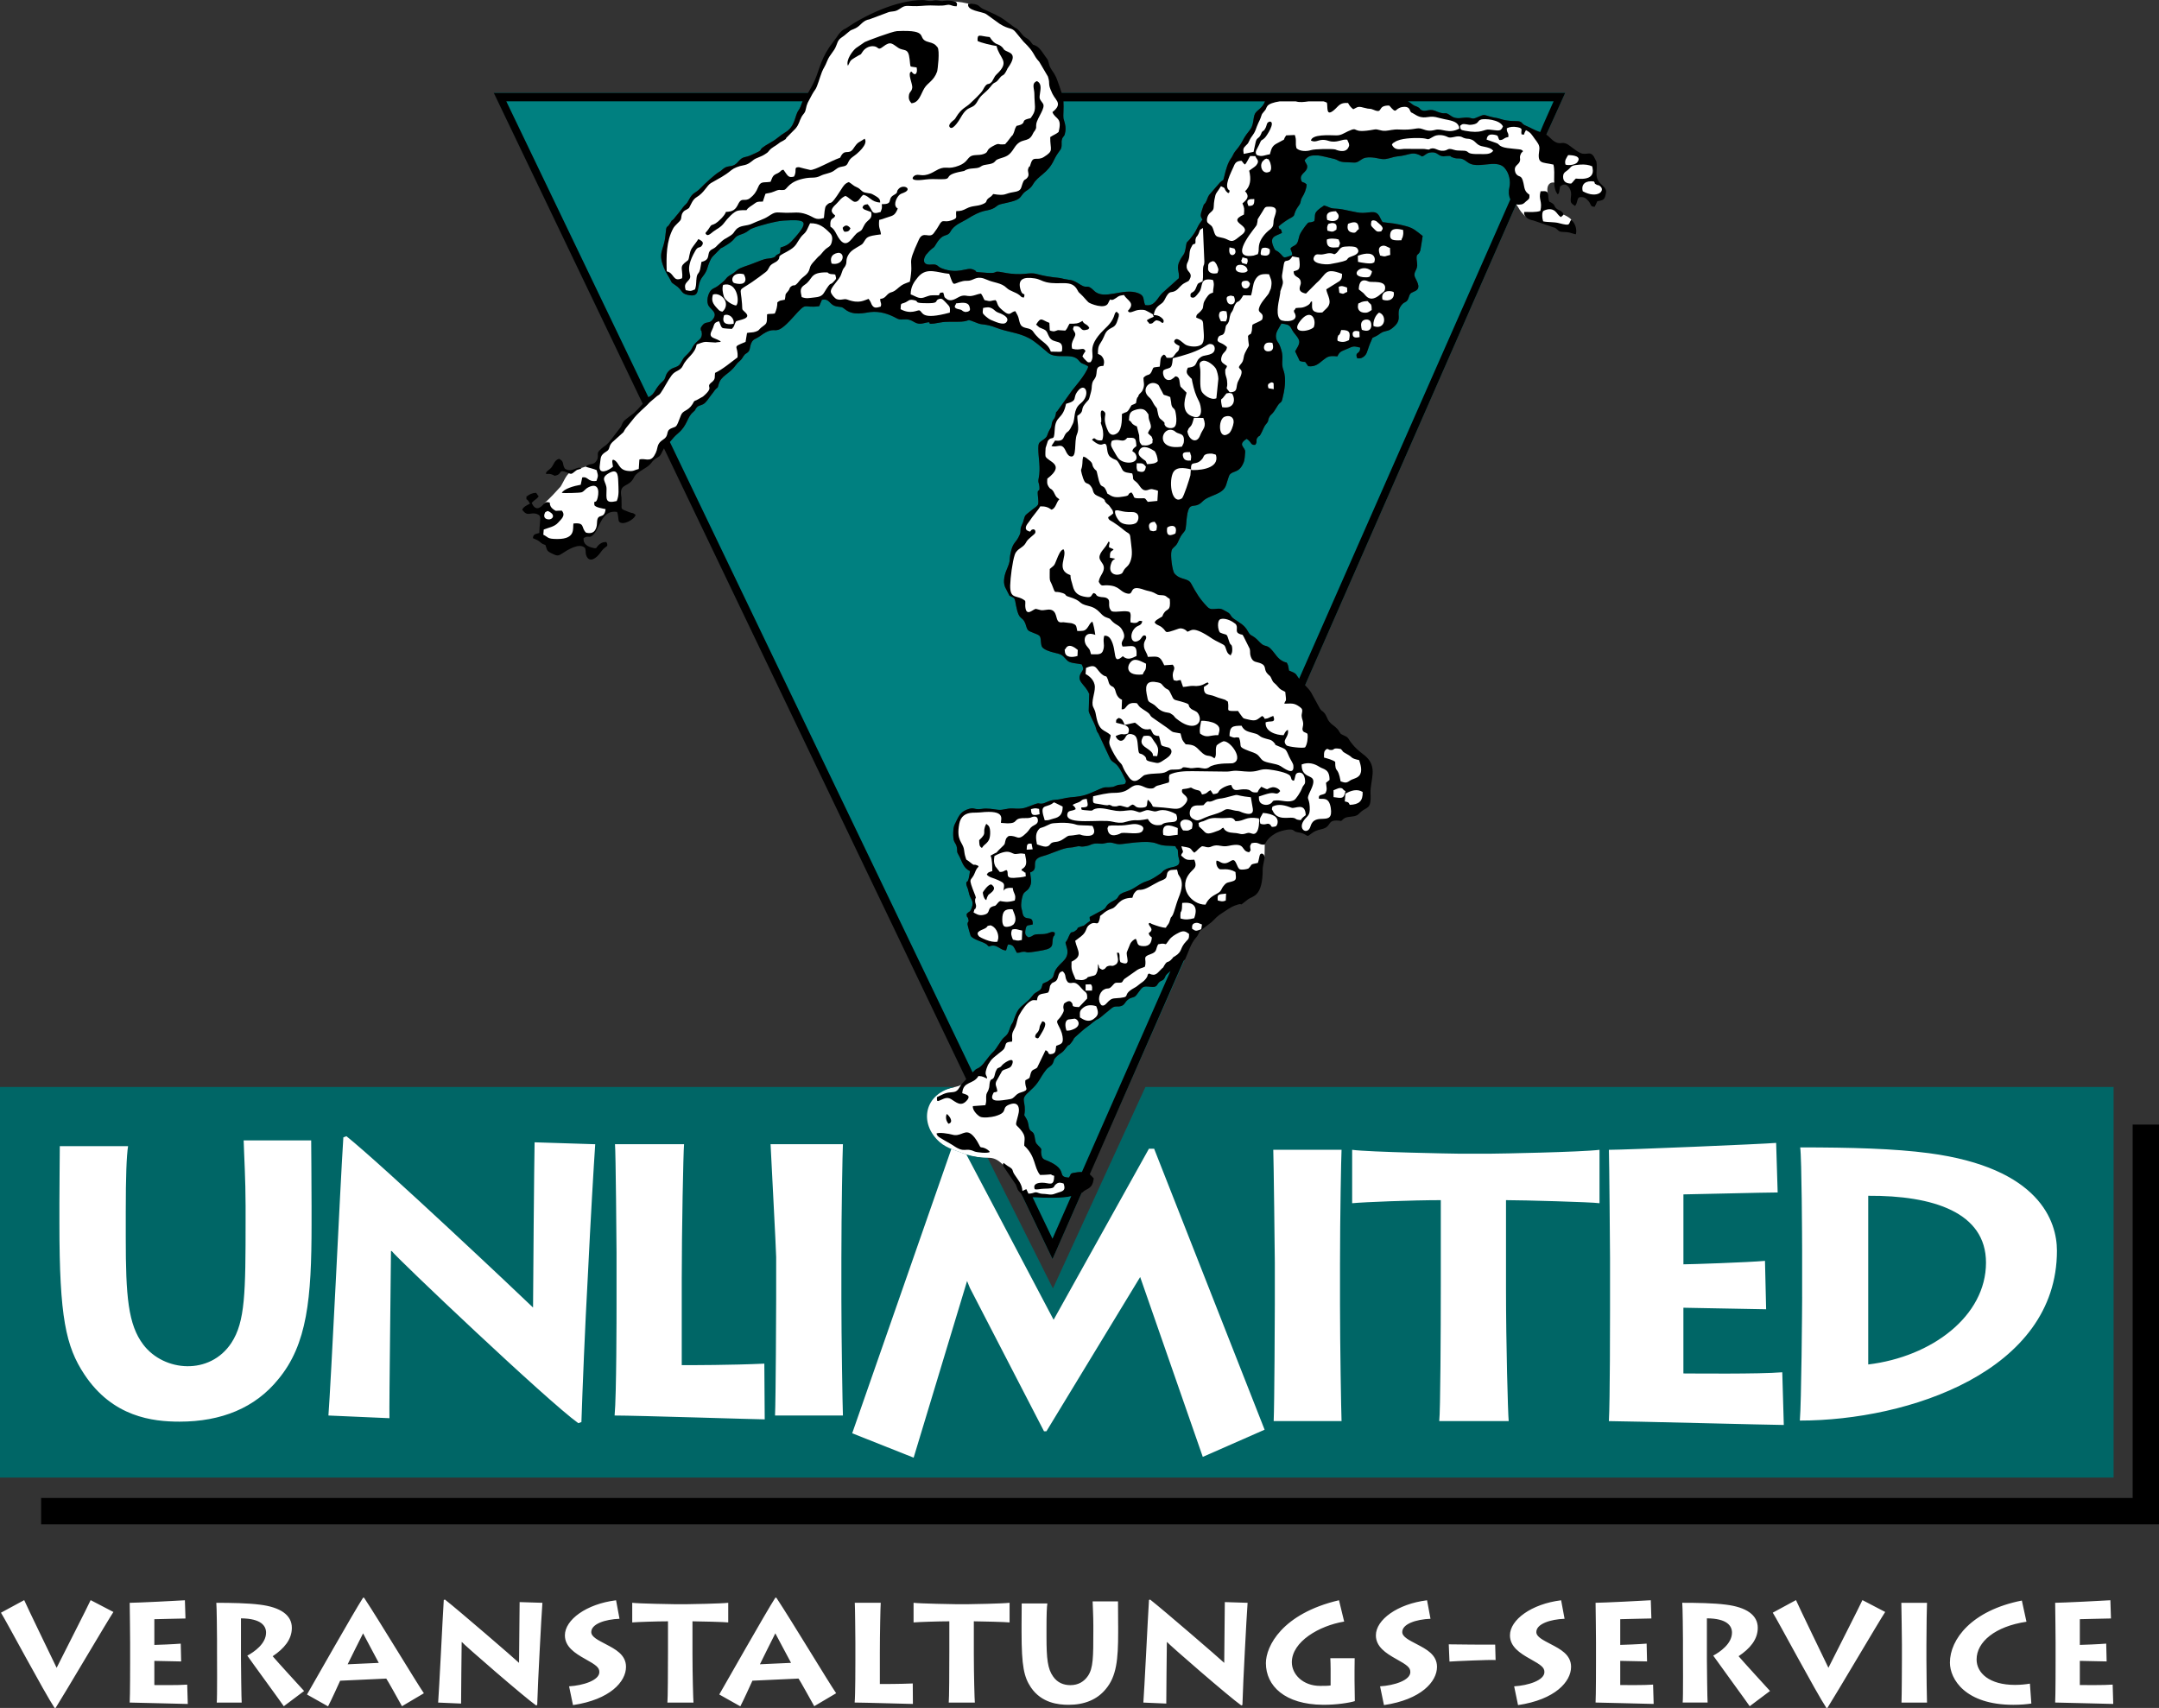
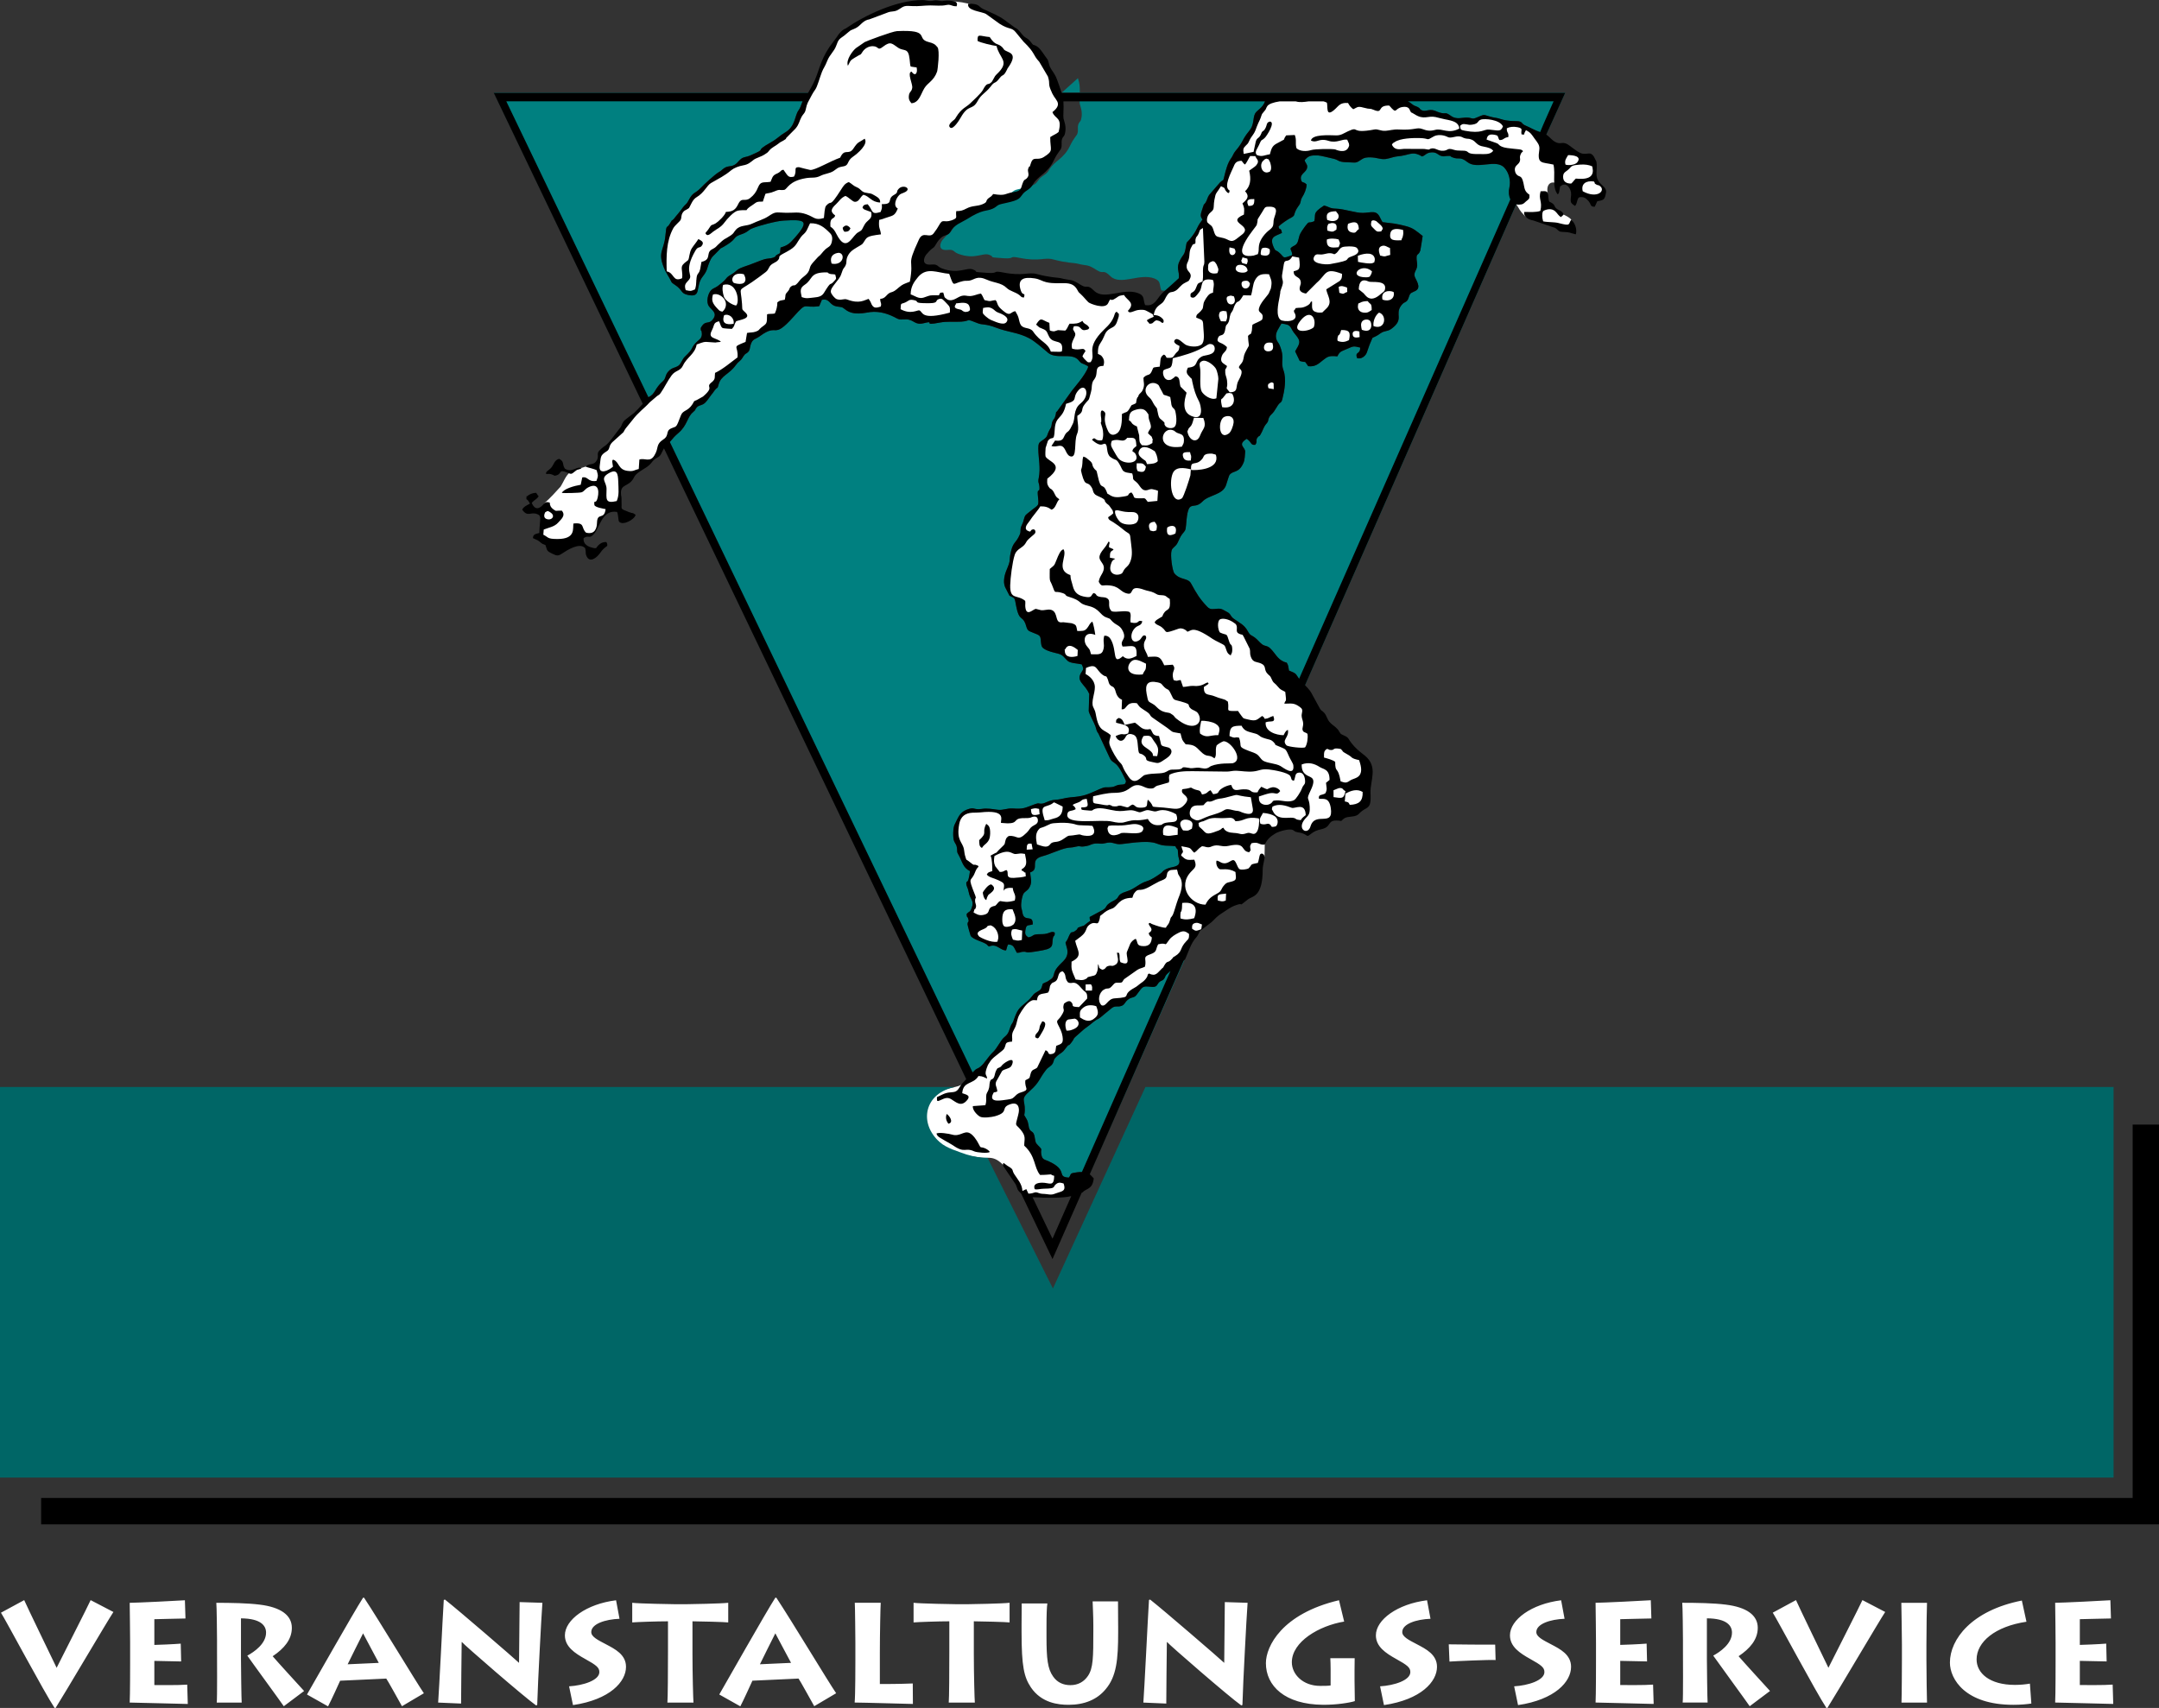
<svg xmlns="http://www.w3.org/2000/svg" id="Layer_2" data-name="Layer 2" viewBox="0 0 963.78 762.52">
  <rect x="0" y="0" width="963.78" height="762.52" fill="#333333" stroke="none" />
  <defs>
    <style>
      .cls-1, .cls-2 {
        fill: #fff;
      }

      .cls-3 {
        fill: #066;
      }

      .cls-3, .cls-2, .cls-4, .cls-5 {
        fill-rule: evenodd;
      }

      .cls-4 {
        fill: teal;
      }
    </style>
  </defs>
  <g id="Ebene_1" data-name="Ebene 1">
    <g>
      <path class="cls-1" d="m715.56,84.06c-.69-1.82-2.38-1.43-3.32-3.13-1.4-2.49-.03-9.74-4.88-10.77-6.54-2.14-8.01-5.19-16.13-4.06.54-1.81-1.85-1.76-3.55-3.46-4.19-4.23-9.9-9.16-16.19-7.12-4.54-2.43-10.7-5.14-14.31-.41-8.1-.1-14.22-5.2-24.68-4.68-4.91-4.53-8.62-4.75-15.05-3.93-7.5.96-13.78-2.82-21.34-1.39-8.14-1.52-19.29-6.32-26.44-.47-4.7.53-7.61,5.27-9.6,9.77-4.49,9.87-10.91,21.27-14.35,27.7-5.07,4.5-8.79,11.41-7.84,17.4-4.17,3.67-12.79,18.59-9.62,24.14l-.2.92c-1.16.99-1.74,2.12-1.91,3.25-3.17.36-6.9,2.67-7.87,5.89-2.74,1.33-3.37,3.92-7.25,3.79-.18-.04-1.94-.78-2.12-.82-1.06-3.76-2.2-4.69-5.14-5.27-3.22-.63-7.45,1.02-10.7,1.59-4.43-.04-9.5-3.77-13.39-5.91-3.87-2.13-6.54-2.66-11.01-2.76-9.25-1.54-15.8-.04-25.16-.58-11.44.06-24.25-3.15-35.39-3.66.75-2.81.8-5.66.62-8.53,1.19-.41,2.31-1.18,3.18-2.37,2.64-2.3,6.3-3.61,8.43-6.65,7.29-7.4,17.75-9.82,26.83-14.26,6.58-.39,13.08-4.57,13.08-11.85-.37-2.08,2.8-2.57,3.83-4.53,2.32-1.75,3.98-1.52,5.49-3.69,3.03-4.38,4.65-11.72,4.23-17.14-.84-10.96-7.95-22.94-13.94-30.56-2.56-3.02-3.64-4.79-7.64-7.73-6.85-5.03-17.03-10.63-20.04-11.18-4.19-.76-1.11-.39-5.81-.92-5.79-.65-19.95.7-27.08,2.82-7.74,2.3-14.92,5.35-20.02,9.28-9.33,7.18-13.6,20.76-18.5,30.44-.79,1.57-2.53,2.53-2.37,4.89-1.24,1.8-3.24,3.95-3.64,6.35-.59,3.39-3.11,5.44-5.73,7.41-5.48,5.98-13.19,6.66-19.1,11.6-5.02,1.76-9.43,4.21-13.17,7.9-.89.13-2.6,2.23-3.08,3.34-9.86,7.54-16.82,19.24-17.16,29.34,0-.02.76,7.01.78,6.99.91,1.29,1.66,2.14,3.37,4.45-.07.71,4.59,4.38,5.22,4.66,2.55,1.12,5.44,2.75,5.09-5.15,9.27-21.49,30.9-28.63,47.28-28.51.52.94,1.68,1.29,2.46,2.15-5.65,8.78-10.03,16.31-23.88,20.63-2.67.83-4.65.7-8.5,2.9-4.11,2.35-7.77,5.91-10.71,9.19-1.6,1.79-.05,4.82,1.47,6.95,1.12.98,1.55,2.37.94,3.24-2.66,3.77-5.08,7.21-9.27,12-3.08,3.52-5.48,10.45-9.54,11.05-3.54,4.53-12.91,15.58-15.93,18.6-4.98,4.98-17.68,19.25-18.65,22.96-1.21,2.71-2.68,1.21-5.26,2.16-2.76,1.01-3.54.82-5.4,1.61-3.24,1.38-3.95,4.47-5.77,7.34-2.3,2.52-4.34,4.81-6.93,7.13-.98,1.53-1.16,2.62-1.45,3.69-.62,1.74-.85,4.15.08,5.96-1.68,3.98.35,9.33,4.73,9.44,3.64.17,9.43,2.03,11.25-1.34,3.04-5.61,6.03-2.45,7.85-5.44,1.6-2.63,1.25-3.9,1.73-4.45,3.54-2.38,2.76-5.99,7.79-6.02,1.47-.61,1.21-4.32,1.32-7.01.27-1.83,1.15-4.52-.36-5.72,14.39-1.88,27.9-24.24,34.06-34.23,7.57-1.92,7.65-8.18,15.65-16.24,6.42-3.67,7.93-13.92,16.52-16.53,3.28-1,4.49-3.81,4.16-6.44,5.31-.73,10.3-2.88,14.75-5.79,2.23.52,4.99-.4,6.64-2.11,7.18,3.74,20.49,7.8,28.11,4.09,10.71,10.74,28.59,3.53,42.1,7.49,7.97,1.66,20.5,3,25.94,9.61,4.92,5.31,9.65,6.92,14.94,3.26l.54.24c.17,3.28,3.8,5.77,7.23,6.51-2.35,5.99-6.95,9.63-11.87,16.66-4.45,10.36-13.29,22.27-7.62,30.8-2.88,2.55-1.15,8.71.92,10.93-5.79,4.32-12.79,11.64-11.71,19.3-.37.47-.64.82-.82,1.43-1.83.68-3.39,2.12-3.81,4.01-1.75,7.04-2.87,17.88.24,19.69,1.56.91,2.18,4.37,5.61,8.16,3.56,3.93,9.09,8.1,11.52,10.9,4.34,7.99,6.53,8.58,14.88,11.1-.07,3.47-1.51,7.84,1.76,10.05.17,1.82.51,3.69.8,5.55.26,3.24,1.08,5.29,1.77,7.96,1.26,4.86,3.53,10.34,6.29,14.94-.54,3.8,4.39,5.03,5.97,8.4-.01,1.7,3,4.75,2.81,6.56-.06.57-18.84,5.57-19.39,5.74-7.99,2.46-2.54-.49-13.68,2.16-4.53,1.08-17.39,4.39-23.31,6.17-3.88-3.66-12.6-2.57-17.35-.43-8.06,7.18,1.43,21.46,4.05,25.48-2.75,7.25.01,8.96.83,13.94.56,3.41-2.2,6.01-.47,8.98-2.13,5.95,6.8,11.86,11.94,8.76.19.14.4.25.61.37,3.74-1.51,6.28,1.51,8.76-.08,2.72-1.75,1.48-3.09,1.26-5.68-.11-1.3-2.79-6.07-2.89-7.25-.47-5.35,1.86-8.72-.02-11.55,5.38-4.72,6.59-8.6,6.27-14,10.68-4.9,21.67-7.12,33.51-6.95,10.93-.27,22.42-1.26,33.16,1.26-1.47,2.89-.03,6.42.02,8.81-.19.71-.39,1.44-.46,2.18-4.97-1.04-10.06,4.65-14.69,7.45-9.05,3.91-23.31,12.45-30.23,22.73-4.95,1.85-2.99,6.77-4.9,11.35-8.33,5.4-6.6,11.41-18.55,18.49-5.01,5.43-6.94,16.04-12.79,21.4-4.31,3.96-8.88,10.5-13.96,13.84-1.67,1.1-2.84,1.86-4.92,2.28-5.64,1.13-11.1,3.11-12.72,8.6-2.12,7.94.56,12.23,5.42,17.15,3.13,2.68,10.68,4.58,16.08,5.43,2.24.36,3.28.55,5.66.46s4.37.56,6.86,3.11c3.56,3.64,5.75,7.58,8.67,12.78.6,1.08,8.14,1.42,11.74,1.62,9.57.53,11.71-6.84,2.29-11.35-12.36-6.59-13.66-20.05-15.08-31.92,2.74-3,4.01-6.97,5.59-10.6,2.54-1.47,3.94-3.62,5.07-6.22,2.81-1.17,6.8-5.11,8.66-8,4.35-6.78,9.29-7.87,15.76-12.1,2.43-1.81,1.67-4.06,4.14-4.9,7.08-2.42,9.13-4.22,11.16-7.37,2.17-2.03,6.32-3,8.3-4.57,2.86-1.74,6.52-2.95,7.1-6.62,2.5-2.09,6.8-3.95,6.7-7.69,2.89-2.38,5.61-5.7,8.42-8.2,2.47-2.2,1.91-4.4,3.47-5.74,6.09-3.8,9.61-4.92,9.93-12.3,7.51-1.56,13.49-10.71,14.84-14.41.03-2.04.1-3.16.1-5.35.37-.32.27-5.76.64-6.07,5.18.31,8.82-1.33,9.28-5,.77-.03,7.52,5.99,8.3,5.97,3.41-.99,10.42-6.55,17.78-9.28,8.5-3.15,12.4-7.93,8.7-19.88-1.44-6.62-7.12-5.39-10.68-10.17-2.67-3.59-7.16-4.59-10.46-6.18-3.3-6.8-4.55-13.44-14.18-19.59-.41-.56-3.98-4.92-4.4-5.47-9.41-10.65-16.51-22.56-19.05-24.49-4.53-3.45-11.87.09-12.38,3.83-2.55-2.38-5.79-4.76-9.21-4.59-3.53-5.32-6.1-16.63-13.86-15.96-2.79-7.2-.65-17.76,8.13-19.71,5.15-2.48,3.34-8.81-1.41-11.39l.13-.78c8.21-1.71,10.57-10.97,16.98-15.12,5.59-3.06,9.71-8.18,9.45-14.83,2.52-4.43,7.71-9.43,5.82-14.88,9.12-.21,16.73-6.04,15.58-15.39-.35-11.84,2.94-13.62-6.88-21.7,2.17-.86,3.13-2.27,5.17-3.42,2.03,1.84,5.85-.08,7.83,1.82,2.99,2.87,10.08,8.09,15.97,9.28,7.58,1.53,13.87-1.71,20.41-6.33,8.66,2.64,11.6-8.04,11.26-14.13,3.73-4.8-2.21-11.62-5.67-15.86,10.13.67,14.93-17.55,5.54-16.5-6.35,2.65-6.35-6.62-16.32-4.02-4.72.9-8.85-3.98-13.49-3.54-7.2.88-7.03,9.89-3.88,14.82l-.46.94c-3.37.45-7.21,1.07-6.8,4.48-.57-.29-5.07-.08-5.18.09-3.63,1.81-5.36,1.67-8.63-1.7-1.75-1.81-2.03-2.2-4.26-3.69,9.73-8.31,4.74-28.83,8.78-40.58,6.99,3.36,17.67-1.13,25.72.07,11.62-.77,22.87-.54,34.5-.77,4.23.62,8.28.15,12.49.92,6.7.31,14.52,4.7,20.82,1.38,2.3,2.62,6.53,4.32,8.62,7.13.55.46.53.46-.05-.02.41,1.98.54,4.15,1.06,6.17-2.68,1.79-1.83,2.13-1.06,4.66.64,2.1,1.22,2.66,1.63,3.6,1.89,2.79,1.06,2.26,3.8,5.2,1.21,1.29,4.85.81,5.22,1.12,2.24,1.86,6.91,3.02,10.49,4.98,3.71,1.45,5.66-1.22,5.35-2.21.18.59.88-.57-.34-2.23-.82-1.11-2.64-1.83-3.47-2.31-1.5-1.2-1.89-.59-4.43-2.54-1.65-1.26-1.51-.92-2.88-2.42-.78-.83.39-2.63.27-4.77-.71-3.56,1.38-5.45,4.01-4.11,1.52-.94.68-1.39,3.26.03.45.25,3.87,1.58,4.33,1.47,1.62,3.39,1.96,3.29,5.94,4.18,1.29.75.99,3.15,2.43,2.69,1.45-.47,1.66-.96,2.39-2.35.71-1.35,2.9-2.38,2.34-3.87Z" />
      <path class="cls-3" d="m0,485.28h426.42c-13.92,2.65-16.46,16.28-6.87,24.67,3.12,2.73,7.96,4.04,11.88,5.48,3.14.94,6.28,1.48,9.42,1.5l29.18,58.31,41.29-89.96h432.19v174.39H0v-174.39Z" />
      <path class="cls-4" d="m220.58,41.42h140.12c-.4.66-.83,1.34-1.29,2-1.56,2.27-1.15,1.95-2.08,4.27-.26.66-.58,1.16-.96,1.7-1.68,2.42-1.3,7.11-5.95,9.78-2.21,1.26-3.44,2.77-6.1,4.26-8.96,5.05-.5,2.11-9.64,6.08-1.55.67-2.68.45-3.94,1.46-1.13.9-1.54,1.87-2.77,2.58-2.08,1.19-3.17.06-5.55,2.16-1.01.89-.33.37-1.56,1.14-2.04,1.27-6.31,5.24-8.17,7.17-2.41,2.5-3.35,1.61-5.31,5.44-.97,1.89-1.42,1.68-2.41,2.97-.82,1.07-1.31,1.88-2.16,2.82-.56.62-.8.9-1.23,1.47-2.02,2.74-1.11.51-2.45,2.94-1.57,2.83-1.6-.11-2.1,5.53-.62,6.99-3.96,7.29-.05,15.72l.94,1.7c.36.65.57.96.87,1.46,1.11,1.89.54,1.85,2.37,3.02,3.7,2.36,2.51,3.81,5.81,4.55,6.54,1.46,3.14-3.72,6.73-8.21,2.28-2.86,1.83-3.82,3.17-6.84.77-1.74,1.21-2.05,2.26-3.08,4.71-4.62.3-.99,5.6-4.37,4.13-2.63,2.45-3.29,5.98-4.46,3.24-1.08,3.24-1.97,4.92-2.67,3.35-1.39,11-3.36,14.07-3.54,9.39-.53,12.15-.31,5.08,7.69-2.21,2.5-3.03,3.35-6.33,4.34l-.24,2.51c-3.76,1.9-.73,1.07-3,1.99-.99.4-2.63.38-3.86.7-1.35.35-4.72,1.79-6.75,2.51-3.43,1.2-4.71,1.46-6.48,3.16-.74.71-1.96,1.27-2.75,1.83-1.74,1.24-.65,1.28-5.04,4.55-.87.65-2.13,1.01-2.86,1.75-1.43,1.46-2.39,5.26-1.01,7.2,1.32,1.85,3.96,2.98,1.77,5.86-1.98,2.6-3.39.03-5.41,3.87.07,2.57.08.03.4,1.68.59,3.07-1.37,3.47-2.94,5.3-2,2.34-.52,1.98-4.56,5.82-1.23,1.17-1.71,3.26-2.86,4.02-1.76,1.15-2.71.69-4.44,2.5-1.63,1.71-1.07,3.2-2.5,4.41-3.76,3.2-3.34,5.77-6.42,7.13-.43.49-1.4,1.58-2.48,2.78L220.58,41.42Z" />
      <path class="cls-4" d="m431.48,481.67l-134.95-281.72c.58-.97,1.36-1.95,2.61-2.76,1.45-1.76,1.94-2.35,3.74-3.9,4.08-3.53,3.78-6.98,6.47-9.24,1.57-1.32.67-1.05,1.71-2.18.81-.89,1.56-.74,2.81-1.39,1.43-.75,2.52-2.75,3.59-4.11.25-.32.57-.69.86-1.06.44-.58.35-.57.8-1.12,1.3-1.63,1.11-.34,1.68-2.53,1.06-4.04,4.65-4.44,7.6-8.54.81-1.13.87-1.07,1.85-1.97,1.07-.97.81-.9,1.68-2.17,1-1.45,1.12-.85,2.03-1.81.9-.95.67-1.65,1.11-3.14.84-2.86,2.11-2.43,4.14-3.93,8.46-6.28,5.44,2.07,15.06-8.71,6.41-7.18,3.84-3.56,11.44-4.69l1.18-2.83c3.65-.76,3.13,2.33,6.68,2.97,2.11.38,2.06-.04,3.7,1.29,3.75,3.04,8.87,1.46,11.27,1.2,4.32-.47,8.16.85,11.69,2.76,1.75.94,2.34.41,4.38.5,3.57.16,3.67,2.75,7.82,1.7,5.6-1.42-1.3,1.35,6.96-.24,3.56-.69,6.38-.22,9.75-.44,4.51-.3,1.49-1.64,7.49.77,1.8.73,3.45.13,8.06,1.94,5.01,1.97,9.97,2.12,14.8,4.74,2.62,1.42,5.45,4.03,7.83,5.98.06.05.15.13.21.18.06.05.14.13.2.19,3.68,3.25,10.58-.12,13.59,3.29,1.34,1.51.96,1.23,2.92,2.06.04.02.71.35.74.37.95.59.26,0,.8.64-.95,3.45-7.02,10.24-7.25,10.63l-6.57,9.18c-.95,1.02-.28-.1-.71,1.64-.54,2.17-.67,1.33-1.37,2.8-.71,1.49-.06,1.84-1.09,3.52-1.91,3.1-.42,3.13-3.88,5.37-1.1.72-1.41,1.23-1.4,3.33.02,4.62,1.12,8.44.18,13.22-.43,2.18.15,2.01.31,3.76.29,3.22-1.02.33-.72,3.72.51,5.71.74,3.85-4.04,7.88-.98.83-1.63,1.03-2.04,2.63-.54,2.07-.5,1.69-1.21,3.36-.79,1.84-.07,2.23-.75,3.87-1.83,4.36-3.16,2.87-4.28,9.21-.27,1.56-.05,2.38-.6,4-.78,2.33-1.94,4.03-2.15,7.18-.1,1.38.21,2.78.87,3.85l1.57,3.07c2.57,1.27,2.21.58,2.98,4.64,1.29,6.81,2.68,4.15,4.11,7.8.33.85.55,2.14,1.08,2.81.86,1.08,4.45,1.68,5.3,2.75.54.69.48,2.07.62,3.12.18,1.43.35,1.93,1.39,2.59,1.79,1.14,4.05,1.59,6,2.07,2.53.63,2.87,1.78,4.4,3.22,1.28,1.2,4.46,1.16,6.38,1.64.64,1.61,1.05,1.79.07,3.21-3.09,4.48,1.39,5.31,3.28,10.02l-.23,7.58c.04,1.02,2.46,5.27,3,6.9.56,1.69.37,1.9,1.36,3.24l4.76,10.23c1.58,3.91,2.67.73,6.42,8.58.21.43.59,1.14.75,1.55.68,1.75.33.4.18,1.51-.15,1.09-2.09.75-3.21,1-.98.22-1.87.82-2.66.93-3.58.47-2.5-.49-6.29,1.19-5.27,2.34-6.43,2.94-12.44,3.43-2.51.2-4.34,1-6.91,1.12-2.73.13-4.42,1.68-6.1,1.72-1.47.03-.89-.49-2.92.24-4.64,1.67-4.75,2.22-9.78,1.91-2.95-.18-4.16.88-6.81.57-2.43-.29-4.48-.78-7.11-.38-3.81.57-3.09-1.1-6.81.38-3.26,1.3-3.87,3.91-5.31,6.66-.72,1.38-.84,5.89-.21,7.35.59,1.38,1.04,1.37,1.27,3.03.26,1.85-.24,1.48.72,3.11,1.64,2.79,1.84,5.72,5.11,7.21-.92,6.51-1.33,3.75-1.68,5.38.06,1.72.69,1.77,1.09,4,.62,3.49,2.6,3.66,1.33,7.11-.8,2.18-1.09,1.27-2.26,2.72.15,2.12.3.53.75,2.22.46,1.73-.31.66-.34,2.36,0,.34,1.24,4.82,1.38,5.06,1,1.76,5.54,2.61,7.24,3.93.03.03.4.53.9.89,3.61-1.56,4.97,1.81,7.67,1.73.39-.94.33-1.57.89-2.63,2.69,0,2.64,1.56,3.93,3.71,1.83-.02,1.55-.35,2.5-.44,3.08-.28-.58,1.11,9.14-.7,5.43-1.02,3.78-2.8,4.5-5.58.31-1.2.88-.49.75-2.33-1.73-.86-2.36.74-5.6.73-5.21-.01-3.11.78-6.15,1.46-1.31-.94-1.69-1.4-1.24-3.67.43-2.21,1.01-1.51,3.19-2.14.15-4.24-2.75-1.53-4.19-3.9-.38-.63-.51-2.22-.87-3.39-.41-1.34.23-5.56,1.08-6.67.47-.61,1.69-1.31,2.18-2.04,1.86-2.79.77-4.41.66-7.23,4.58-1.5-.79-5.57,5.57-7.25,3.35-.88,7.52-2.96,10.59-3.6,1.55-.32,2.41-.16,4.1-.6,2.25-.59,1.58.11,3.68-.13,4.05-.46,2.78-1.65,7.61-1.24,1.34.12,2.52-.56,4.07-.52,1.45.04,2.49.74,4.26.75,2.29.01,12.03-2.07,16.53-.31,3.54,1.38,4.63.75,8.39,1.22,1.09,2.28,1.06.25,1.2,3.37.08,1.83.75,2.69.6,3.76-.35,2.44-3.57,1.86-6.02,3.14-1.9,1-1.1,1.03-2.59,2.05-1.87,1.27-3.8,2.62-5.9,3.28-3.65,1.13-5.26,3.43-9.1,4.61-4.76,1.46-2.76,2.66-5.38,3.94-4.68,2.3-2.88,2.9-5.02,4.21l-6.03,3.24c-.09,2.84,1.55.53-1.74,3.19-1.46,1.18-.46.45-2.33,1.13-2.19.79-.67.47-1.94,1.54-2.51,2.13-1.76-.68-3.55,3.34-1.47,3.31-1.56.68-.54,4.83.46,1.86.07,3.49-.96,4.81-1.03,1.31-1.89,1.8-3.33,3.55-2.12,2.58-1.04,3.86-3.11,5.43-1.86,1.41-1.47.89-3.42,1.89-.92,3.03-.69,2.49-3.24,4.07-1.35.84-1.58,2.03-3.77,3.88-4,3.38-4.19,3.35-6.18,8.85-.37,1.01-.75,1.06-1.19,2.26-.9,2.44-.93,3.3-2.81,4.83-1.62,1.31-3.2,4.94-4.96,6.58-2.29,2.13-3.86,5.13-5.7,6.58-1.82,1.43-1.36.29-3.54,2.64-.79.85-1.76,1.87-2.65,2.8" />
      <path class="cls-4" d="m676.84,91.21l-94.27,214.7c-.3-.31-.57-.57-.93-.94-4.11-4.22-1.61-3.77-6.23-5.61-.15-.84-.31-2.08-.53-2.58-.67-1.48-.36-.73-1.74-1.33-2.95-1.28-3.76-3.7-6.01-5.9-1.6-1.56-2.32-.82-3.82-1.97-1.13-.87-1.9-2.01-3.17-2.96-1.7-1.27-1.97-.73-3.04-2.7-1.62-2.98-3.55-3.69-6.27-5.63-1.78-1.27-1.24-2.16-3.08-3.09-1.5-.76-2.3-1.56-4.1-1.44-2.05.14-3.31.62-4.7-.84-3.42-3.58-4.81-5.94-7.25-10.42-1.42-2.61-4.85-1.37-7.43-4.49-.95-1.15-1.9-8.19-1.28-10.2.49-1.58,1.63-1.45,2.68-3.45.77-1.47,1.02-2.48,1.97-3.76,1.22-1.64,1.63-1.38,1.83-4.26.93-12.8,3.02-5.97,7.3-10.42,2.98-3.1,9.12-2.85,10.59-7.46.29-.89,1.2-3.95,1.42-4.3,1.43-2.26,4.25-.6,6.34-5.59.61-1.47.55-3.25.73-4.76.25-2.18-3.74-3.12.67-5.89,2.4,1.48,1.58,2.91,3.82,2.68,1.26-1.63-.13-2.1,1.29-3.58.91-.94.23.37,1.14-1.15.97-1.63,1.28-3.21,2.41-4.52,1.41-1.63.58-1.4,1.45-3.16.49-1.01,1.27-1.29,2.1-2.5.64-.92,1.11-1.82,1.78-2.81,1.06-1.56,1.46-.81,1.94-2.71.92-3.66,1.9-8.9.51-12.82-1.55-4.34.82-5.05-1.77-11.33-.49-1.21-1.19-1.42-1.53-3.07-.53-2.55,1.45-4.63,2.36-6.49,5.03.53,3.49,1.71,6.22,4.87,2.81,3.25,1.87,4.16-.08,7.53l2.05,4.29c3.58,1.11,1.5-.73,3.79,2.34,3.18.43,4.85-1.3,6.47-2.6,2.3-1.83,2.9-2.12,6.53-1.79,1.12-2.34,1.77-2.17,4.41-3.36,2.85-1.28,2.79-1.27,5.77-.56.05,3.34-2.4,1.54-1.41,4.66,1.65.71,3.73-.71,4.36-2.39.77-2.07,1.05-3.27,1.97-5.24.92-1.97.07-1.05,1.89-1.98,1.21-.62,1.17-.65,2.14-1.33,2.08-1.47,3.2-.73,5.1-2.16,5.78-4.35,1.23-6.17,4.28-10.35,1.6-2.19,2.54-.79,3.45-3.88.6-2.02,1.29-1.73,3.01-2.67,2.83-1.55-.21-5.21-.49-6.55-.45-2.18,1.53-2.87,1.12-5.73-.76-5.27.49-2.81,1.44-5.71.14-.42.9-5.68,1.04-6.48-2.91-2.23-4.05-3.56-7.74-4.46-1.97-.48-2.78-.7-5.05-1.08l-5.1-.62c-.41-.74-.68-1.06-1.09-2-1.63-3.65-3.93-2.19-7.77-2.12-3.1.05-8.35-1.81-11.88-1.9-2.99-.08-2.88-.78-5.37-1.39-5.4,3.53-3.57,3.64-4.34,6.98-3,1.29-1.95-.56-4.14,2.33-.59.78-2.1,2.88-2.47,4.03-.51,1.58-.56,3.63-2.06,4.42-3.41,1.79-1.33,1.34-1.17,4.36-4.84,1.83-3.16,1.11-6.08-1.31-1.2-1-1.4-.25-2.28-2.31-2.04-4.77.84-4.78,3.75-6.28-.56-3.11-1.02-.53-1.52-2.88.72-.81,3.85-2.97,4.66-3.39,3.31-1.73,1.68-1.34,3.34-4.35.51-.92,1.41-1.98,1.62-2.53.42-1.08.2-1.68,1-2.91.92-1.4,1.85-3.69,1.92-5.56-1.53-1.56-2.07-.41-2.49-2.11-.71-2.86,2.59-3.17,2.75-5.73.08-1.25-.81-1.62-1.16-3.01,1.69-1.98,2.69-2.23,5.96-2.13,1.22.04,4.82,1.03,6.53,1.38,3.09.62,2,1.57,6.53,1.67,4.33.1,3.52.65,6.75-1.48,1.76-1.16,5.27-.66,7.14-.24,2.93.66,3.77.21,6.65-.55,1.45-.38,1.94-.33,3.59-.58,4.17-.64,5.31-2.16,9.31.26,1.6-.55,1.8-1.67,4.18-1.83,2.36-.16,2.85,1.16,4.3,1.58,1.55.45,1.57,0,2.99.02,2.51.03.08-.18,2.02.61,3.03,1.24,3.32-.58,6.74,2.14,4.46,3.55,12.71-1.67,16.59,2.57,2.05,2.23,2.82,5.92,2.14,8.76-.64,2.65.18,6.54,3.06,7.48" />
-       <path class="cls-4" d="m473.91,41.42h224.81l-8.45,18.66c-.71-.55-1.17-.75-2.16-.93-3.09-.89-4.67-2.08-6.9-2.98-2.28-.93-1.35-1.56-3.11-1.99-1.03-.25-4.69.18-8.43-1.09-1.66-.56-1.93-.38-3.75-.83-4.24-1.03-2.63-1.49-7.1.36-1.78.74-1.84-.11-4.09-.13-2-.03-4.63.95-6.85-.62-3.24-2.29-1.92-.66-5.27-1.62-1.51-.43-2.25-1.16-3.99-1.13-1.81.02-2.81.87-4.33-.1-.89-.57,0-.49-1.5-1.26-1.07-.55-1.29-.36-2.24-1.1-2.62-2.05-2.22-1.5-5.64-1.73l-13.8-.91-30.9-1.57-9.48.15-6.06,2.65c-.98,2.95-3.67,3.97-4.44,5.47-1.08,2.11-.26,4.92-2.61,7.73-3.35,4.01-2.33,4.5-6.26,9.13-.79.93-1,1.99-1.85,3.13-1.51,2.01-2.32,5.24-2.89,7.53-.81,3.27-.19,1.44-2.06,3.25l-4.85,5.58c-.72,1.05-.92,2.41-1.58,3.39-.71,1.06-.61.34-1.02,1.57-1.43,4.28-1.42,4.21-.38,6.05-.06.09-.14.19-.19.25-.04.05-.13.18-.18.25-2.66,3.52-1.49,3.62-5.27,8.25-1.39,1.7-1.33.76-1.68,3.03-.68,4.39-.98,3.1-2.72,6.39-1.86,3.5-.1,4.82-.48,7.96l-7.29,6.53c-2.32,2.13-3.39,6.34-7.79,5.44-1.04-2.72-.06-4.15-3.11-5.32-6.64-2.54-15.18,3.39-19.65-1.05-3.35-3.33-2.92-.7-5.88-2.58-4.78-3.03-3.92-1.73-9.19-3.08-.93-.24-4.47-.19-10.51-1.81-3.92-1.05-5.9,1.11-15.05-.7-5.12-1.01-1.51.56-7.1.18-8.05-.55-3.06-.35-6.45-1.56-2.85-1.02-6.35,2.35-13.77-.44-1.51-.57-1.71-1.27-2.58-1.57-1.22-.43-2.49.05-3.66-.16-2.85-.5-1.59-3.55-.49-4.74.75-.81,1.1-1.31,2.08-2.14,1.31-1.11,1-.47,2.03-2.21,3.33-5.58,4.96-2.78,6.53-5.76.69-1.3,1.96-2.36,3.27-3.21l3.73-2.05c7.67-4.82,8.53-3.44,11.68-4.79,1.41-.61,1.68-1.12,2.58-1.65,1.27-.74,7.05-1.32,9.1-2.82.93-.68,1.03-1.15,1.97-2.26,1.34-1.59,3.09-1.82,4.39-4.09,2.42-4.2,6.49-4.72,9.41-10.92,1.57-3.32,2.93-4.35,3.22-5.32.46-1.55-.02-2.49.33-3.82.4-1.52.93-1.13,1.3-2.48.92-3.31-.43-5.99-.6-6.95-.24-1.39.27-5.06-.11-8.52-.08-.75-.35-1.8-.7-2.94" />
-       <path class="cls-4" d="m482.85,532.51l-13.02,29.61-13.51-28.2c5.52-.32,14.07,2.68,26.53-1.41" />
+       <path class="cls-4" d="m473.91,41.42h224.81l-8.45,18.66c-.71-.55-1.17-.75-2.16-.93-3.09-.89-4.67-2.08-6.9-2.98-2.28-.93-1.35-1.56-3.11-1.99-1.03-.25-4.69.18-8.43-1.09-1.66-.56-1.93-.38-3.75-.83-4.24-1.03-2.63-1.49-7.1.36-1.78.74-1.84-.11-4.09-.13-2-.03-4.63.95-6.85-.62-3.24-2.29-1.92-.66-5.27-1.62-1.51-.43-2.25-1.16-3.99-1.13-1.81.02-2.81.87-4.33-.1-.89-.57,0-.49-1.5-1.26-1.07-.55-1.29-.36-2.24-1.1-2.62-2.05-2.22-1.5-5.64-1.73l-13.8-.91-30.9-1.57-9.48.15-6.06,2.65c-.98,2.95-3.67,3.97-4.44,5.47-1.08,2.11-.26,4.92-2.61,7.73-3.35,4.01-2.33,4.5-6.26,9.13-.79.93-1,1.99-1.85,3.13-1.51,2.01-2.32,5.24-2.89,7.53-.81,3.27-.19,1.44-2.06,3.25l-4.85,5.58c-.72,1.05-.92,2.41-1.58,3.39-.71,1.06-.61.34-1.02,1.57-1.43,4.28-1.42,4.21-.38,6.05-.06.09-.14.19-.19.25-.04.05-.13.18-.18.25-2.66,3.52-1.49,3.62-5.27,8.25-1.39,1.7-1.33.76-1.68,3.03-.68,4.39-.98,3.1-2.72,6.39-1.86,3.5-.1,4.82-.48,7.96c-2.32,2.13-3.39,6.34-7.79,5.44-1.04-2.72-.06-4.15-3.11-5.32-6.64-2.54-15.18,3.39-19.65-1.05-3.35-3.33-2.92-.7-5.88-2.58-4.78-3.03-3.92-1.73-9.19-3.08-.93-.24-4.47-.19-10.51-1.81-3.92-1.05-5.9,1.11-15.05-.7-5.12-1.01-1.51.56-7.1.18-8.05-.55-3.06-.35-6.45-1.56-2.85-1.02-6.35,2.35-13.77-.44-1.51-.57-1.71-1.27-2.58-1.57-1.22-.43-2.49.05-3.66-.16-2.85-.5-1.59-3.55-.49-4.74.75-.81,1.1-1.31,2.08-2.14,1.31-1.11,1-.47,2.03-2.21,3.33-5.58,4.96-2.78,6.53-5.76.69-1.3,1.96-2.36,3.27-3.21l3.73-2.05c7.67-4.82,8.53-3.44,11.68-4.79,1.41-.61,1.68-1.12,2.58-1.65,1.27-.74,7.05-1.32,9.1-2.82.93-.68,1.03-1.15,1.97-2.26,1.34-1.59,3.09-1.82,4.39-4.09,2.42-4.2,6.49-4.72,9.41-10.92,1.57-3.32,2.93-4.35,3.22-5.32.46-1.55-.02-2.49.33-3.82.4-1.52.93-1.13,1.3-2.48.92-3.31-.43-5.99-.6-6.95-.24-1.39.27-5.06-.11-8.52-.08-.75-.35-1.8-.7-2.94" />
      <path class="cls-4" d="m528.76,428.54l-42.44,95.69c-2.41-1.55-5.64-.82-6.82-.63-2.17.35-1.18.76-2.41,2.15-5.78-.34.1-3.24-9.18-7.37-1.6-.71-2.61-.62-3.03-2.73-.58-2.89.87-1.93-1.3-4.07-1.45-1.42-1.29-1.59-1.72-3.97-.51-2.83-1.47-1.89-2.29-3.47-.55-1.06-.32-2.73-1.32-4.52-1.57-2.8-.9-.75-.79-3.87.16-4.81-2.14-4.87,2.2-8.63.24-.2,4.5-6.75,8.35-11.85.89-1.18,2.03-2.16,4.15-4.05.94-.85,2-1.17,2.96-2.45,2.77-3.7,1.39-1.15,2.82-2.92,2.84-3.52-.87-.36,5.53-5.97,1.17-1.03,1.94-1.41,3.05-2.34,4.84-4.05,2.06-.94,6.61-4.89l3.17-2.6c1.63-1.24,2.61-.3,4.38-.99,1.52-.59,1.34-1.65,2.95-2.86,1.62-1.23,2.58-.54,3.7-2.02,2.88-3.79,2.51-4.06,6.44-3.61,2.75.32,2.61-.89,3.47-1.85,1.23-1.39,2.06-.44,2.99-2.88.51-1.35,5.04-4.45,8.53-7.29" />
-       <path class="cls-2" d="m804.48,579.15c0,4.63-.34,47.18-1.03,55.07,48.63,0,114.77-22.13,114.77-75.82,0-13.04-7.71-37.03-57.2-43.57-15.41-2.04-34.8-2.57-57.41-2.57.69,4.8.86,42.03.86,45.63v21.27Zm29.5-45.29c28.94-.17,52.57,7.38,52.57,29.85,0,23.85-24.15,42.03-52.57,45.46v-75.31Zm-38.39,78.8c-10.45.86-39.84.52-44.12.52v-29.34c3.6,0,32.82.69,36.93.69l-.51-21.61c-7.88.69-33.16,1.54-36.41,1.54v-31.22c2.91,0,36.25-.86,42.07-.86l-.68-22.13c-5.82.51-67.29,3.09-74.66,3.09.17,4.29.51,45.63.51,48.38v22.99c0,3.95,0,40.66-.51,49.75,6.68,0,73.46,1.72,78.08,1.72l-.68-23.5Zm-122.11,21.79c-.34-3.43-1.2-34.14-1.2-58.84v-39.8c7.53,0,38.49.86,41.74,1.37v-23.84c-8.39,1.03-45,1.72-48.25,1.72h-14.9c-1.88,0-39.57-.69-47.27-1.72v23.84c5.31-.51,26.72-1.37,39.57-1.37v37.05c0,22.13-.17,57.12-.69,61.59h31Zm-74.61,0c-.17-3.95-.69-34.65-.69-51.81v-18.53c0-20.59.51-47.69.69-50.78h-30.48c.17,4.12.69,47.52.69,50.44v18.53c0,4.46-.17,44.6-.51,52.15h30.31Zm-459.79-95.64c0-13.55-.17-25.9-.17-29.68h-30.14c.17,6.35.86,17.5.86,29.33v6.35c0,32.42-.17,45.29-6.34,54.72-9.59,14.58-30.02,12.93-39.27.86-6.88-8.99-7.88-21.79-7.88-47.86v-11.67c0-15.61.34-24.7,1.03-29.16h-30.48c0,3.95-.17,17.5-.17,25.39v9.26c0,41.68,2.86,54.76,11.13,67.25,12.62,19.07,30.53,21.1,42.52,21.1,18.67,0,33.73-6.18,44.01-18.87,13.01-15.61,14.9-36.2,14.9-69.13v-7.89Zm34.77,94.35c-.17-5.66.68-68.79.68-74.62h.34c2.23,3.09,69.6,67.08,83.3,76.85l1.37-.51c.51-15.44,1.54-41.34,2.91-66.05,1.2-24.7,2.57-48.03,3.25-57.98l-27.06-.86c-.17,6.69-.69,66.73-.69,73.77-5.48-5.32-67.21-63.62-83.31-76.49l-1.37.51c-.69,10.29-2.06,38.07-3.42,65-1.37,26.93-2.74,52.84-3.25,59.18l27.23,1.2Zm167.35-24.36c-14.73.68-32.76.68-36.87.68v-38.43c0-21.61.68-56.27,1.03-60.21h-30.83c.34,3.26.69,45.63.69,48.38v22.82c0,4.12,0,40.83-.86,49.92,9.93,0,63.58,1.72,67.01,1.72l-.17-24.87Zm35.08,23.16c-.17-3.94-.69-34.65-.69-51.81v-18.53c0-20.59.51-47.69.69-50.78h-32.3c.17,4.12,2.5,47.52,2.5,50.44v18.53c0,4.46-.17,44.6-.51,52.15h30.31Zm31.57,18.82l23.85-78.87,1.25,3.06,33.1,64.04h1.07l41.85-68.88,27.95,80.3,27.6-12.13-49.32-125.45h-2.32l-42.55,76.37-38.96-73.82-6.69-2.44-44.26,126.93,27.43,10.89Z" />
      <path class="cls-2" d="m.43,720c2.06,3.16,19.43,35.77,23.94,42.52h.45c3.86-6.06,23.49-39.43,25.81-42.84l-10.17-5.3c-.84,2.02-13.51,26.81-15.18,30.22-1.67-3.47-13.26-27.38-14.48-30.22l-10.36,5.61Zm83.14,32.11c-3.92.32-13.06.19-14.67.19v-10.79c1.35,0,10.43.25,11.97.25l-.19-7.95c-2.96.25-10.55.57-11.78.57v-11.48c1.1,0,11.71-.32,13.9-.32l-.26-8.14c-2.19.19-21.88,1.14-24.64,1.14.06,1.58.19,16.78.19,17.79v8.45c0,1.45,0,14.95-.19,18.29,2.51,0,24.19.63,25.93.63l-.26-8.64Zm24.32,8.01c-.13-.95-.32-16.91-.32-19.3v-18.3c9.07.06,11.2,3.41,11.2,6.37,0,4.98-5.34,8.64-8.37,10.28,1.86,2.71,15.12,20.82,16.28,22.59l9.07-6.81c-1.67-1.83-12.23-13.37-14.03-15.52,5.08-3.41,8.56-7.44,8.56-12.68,0-5.68-5.02-9.21-14.29-10.35-5.41-.69-12.93-.82-19.43-.82.19,1.2.32,14.64.32,16.53v5.17c0,1.33.13,21.32-.13,22.84h11.13Zm38.55,1.7c1.42-2.65,4.83-10.2,5.4-11.46l20.59-.95c.71.95,5.41,9.5,7.01,12.34l9.78-5.79c-3.35-4.85-19.82-32.24-26.7-42.65h-.45c-4.31,6.69-22.46,38.81-25.03,43.21l9.4,5.29Zm8.75-18.79c1.22-2.46,5.6-11.36,6.89-13.81.96,1.96,5.66,10.53,7.01,13.18l-13.9.63Zm50.64,17.53c-.06-2.08.26-25.3.26-27.44h.13c.84,1.14,27.93,24.67,33.08,28.26l.51-.19c.2-5.68.58-15.2,1.1-24.29.45-9.09.96-17.67,1.22-21.32l-10.17-.32c-.06,2.46-.26,24.54-.26,27.13-2.06-1.96-27.03-23.53-33.08-28.26l-.52.19c-.26,3.78-.77,14.13-1.29,24.04-.52,9.9-1.03,19.43-1.22,21.76l10.23.44Zm49.94.69c16.6-2.46,23.68-10.47,23.68-17.09,0-5.49-4.96-7.95-8.88-10.03-3.6-1.89-6.63-3.34-6.63-5.49,0-3.66,6.24-5.68,12.61-5.93l-1.54-8.26c-13.26,1.64-22.84,8.71-22.84,15.65,0,5.05,4.38,7.95,9.01,10.53,5.02,2.78,6.37,3.85,6.37,5.87,0,3.72-7.27,5.99-13.51,6.37l1.74,8.39Zm53.8-1.14c-.13-1.26-.45-12.55-.45-21.64v-14.63c2.83,0,14.74.31,15.96.5v-8.77c-3.15.38-17.18.63-18.4.63h-5.6c-.71,0-15.96-.25-18.85-.63v8.77c1.99-.19,11.13-.5,15.96-.5v13.63c0,8.14-.07,21.01-.26,22.65h11.65Zm20.91,1.7c1.41-2.65,4.82-10.2,5.4-11.46l20.59-.95c.71.95,5.4,9.5,7.01,12.34l9.78-5.79c-3.35-4.85-19.82-32.24-26.7-42.65h-.45c-4.31,6.69-22.46,38.81-25.03,43.21l9.4,5.29Zm8.75-18.79c1.22-2.46,5.6-11.36,6.88-13.81.97,1.96,5.66,10.53,7.02,13.18l-13.9.63Zm68.21,8.57c-5.53.25-13.13.25-14.67.25v-14.13c0-7.95.26-20.69.39-22.14h-11.58c.13,1.2.26,16.78.26,17.79v8.39c0,1.51,0,15.01-.32,18.36,3.73,0,24.71.63,26,.63l-.06-9.15Zm27.73,8.52c-.13-1.26-.45-12.55-.45-21.64v-14.63c2.83,0,14.74.31,15.96.5v-8.77c-3.15.38-17.18.63-18.41.63h-5.6c-.71,0-15.96-.25-18.85-.63v8.77c1.99-.19,11.13-.5,15.96-.5v13.63c0,8.14-.06,21.01-.26,22.65h11.65Zm63.97-34.25c0-4.98-.06-9.53-.06-10.92h-11.33c.06,2.33.32,6.43.32,10.79v2.33c0,11.92-.06,16.65-2.38,20.12-1.74,2.59-4.37,4.16-7.85,4.16-3.02,0-5.79-1.07-7.72-3.85-2.45-3.4-2.96-8.01-2.96-17.6v-4.29c0-5.74.13-9.08.38-10.72h-11.45c0,1.45-.06,6.43-.06,9.34v3.41c0,15.33,1.09,20.12,4.18,24.73,4.76,7,12.29,7.76,16.8,7.76,7.01,0,12.68-2.27,16.54-6.94,4.89-5.74,5.6-13.31,5.6-25.42v-2.9Zm21.49,34.7c-.06-2.08.26-25.3.26-27.44h.13c.84,1.14,27.93,24.67,33.08,28.26l.52-.19c.19-5.68.58-15.2,1.09-24.29.45-9.09.97-17.67,1.22-21.32l-10.17-.32c-.06,2.46-.26,24.54-.26,27.13-2.06-1.96-27.03-23.53-33.08-28.26l-.51.19c-.26,3.78-.77,14.13-1.29,24.04-.52,9.9-1.03,19.43-1.22,21.76l10.23.44Zm84.04-14.83c0-1.89,0-3.34.06-5.43h-10.87c.06,1.2.13,3.09.13,4.92v7.26c-1.16.19-2.9.19-4.7.19-7.66,0-12.61-5.17-12.61-10.54,0-9.21,12.23-16.34,23.36-18.17l-2.31-9.53c-25.48,5.99-32.63,20.63-32.63,28.07,0,10.16,8.43,18.48,25.48,18.61,6.05.06,12.1-.95,14.22-1.64,0-1.14-.13-6.75-.13-9.15v-4.61Zm13.13,15.52c16.6-2.46,23.68-10.47,23.68-17.09,0-5.49-4.95-7.95-8.88-10.03-3.6-1.89-6.63-3.34-6.63-5.49,0-3.66,6.24-5.68,12.61-5.93l-1.54-8.26c-13.26,1.64-22.84,8.71-22.84,15.65,0,5.05,4.38,7.95,9.01,10.53,5.02,2.78,6.37,3.85,6.37,5.87,0,3.72-7.27,5.99-13.51,6.37l1.74,8.39Zm29.25-19.43c2.45-.19,18.08-.88,20.59-.69l-.19-6.88c-2.64.06-17.44-.06-20.72-.13l.32,7.7Zm30.6,19.43c16.6-2.46,23.68-10.47,23.68-17.09,0-5.49-4.95-7.95-8.88-10.03-3.6-1.89-6.63-3.34-6.63-5.49,0-3.66,6.24-5.68,12.61-5.93l-1.54-8.26c-13.26,1.64-22.84,8.71-22.84,15.65,0,5.05,4.38,7.95,9.01,10.53,5.02,2.78,6.37,3.85,6.37,5.87,0,3.72-7.27,5.99-13.51,6.37l1.74,8.39Zm60.3-9.15c-3.92.32-13.06.19-14.67.19v-10.79c1.35,0,10.42.25,11.97.25l-.19-7.95c-2.96.25-10.55.57-11.78.57v-11.48c1.09,0,11.71-.32,13.9-.32l-.26-8.14c-2.19.19-21.88,1.14-24.65,1.14.06,1.58.19,16.78.19,17.79v8.45c0,1.45,0,14.95-.19,18.29,2.51,0,24.2.63,25.93.63l-.26-8.64Zm24.33,8.01c-.13-.95-.32-16.91-.32-19.3v-18.3c9.07.06,11.2,3.41,11.2,6.37,0,4.98-5.34,8.64-8.37,10.28,1.87,2.71,15.12,20.82,16.28,22.59l9.07-6.81c-1.67-1.83-12.23-13.37-14.03-15.52,5.08-3.41,8.56-7.44,8.56-12.68,0-5.68-5.02-9.21-14.28-10.35-5.41-.69-12.93-.82-19.43-.82.19,1.2.32,14.64.32,16.53v5.17c0,1.33.13,21.32-.13,22.84h11.13Zm29.09-40.12c2.06,3.16,19.43,35.77,23.94,42.52h.45c3.86-6.06,23.49-39.43,25.8-42.84l-10.17-5.3c-.84,2.02-13.51,26.81-15.18,30.22-1.67-3.47-13.26-27.38-14.48-30.22l-10.36,5.61Zm68.85,40.12c-.06-1.45-.26-12.74-.26-19.05v-6.81c0-7.57.19-17.54.26-18.67h-11.46c.07,1.51.26,17.47.26,18.55v6.81c0,1.64-.06,16.4-.19,19.18h11.39Zm45.95-8.45c-1.8.31-4.12.57-6.69.57-11.39,0-17.12-5.3-17.12-11.36,0-7.82,8.24-14.76,22.26-16.84l-2.06-9.46c-22.39,4.42-32.11,17.28-32.11,27.69,0,7.38,6.82,18.86,28.31,18.86,3.35,0,5.92-.25,8.04-.57l-.64-8.89Zm36.94.44c-3.93.32-13.06.19-14.67.19v-10.79c1.35,0,10.43.25,11.97.25l-.19-7.95c-2.96.25-10.55.57-11.78.57v-11.48c1.1,0,11.71-.32,13.9-.32l-.26-8.14c-2.19.19-21.88,1.14-24.65,1.14.06,1.58.19,16.78.19,17.79v8.45c0,1.45,0,14.95-.19,18.29,2.51,0,24.2.63,25.93.63l-.26-8.64Z" />
      <polygon class="cls-5" points="18.36 668.77 952.02 668.77 952.02 502.07 963.78 502.07 963.78 680.55 18.36 680.55 18.36 668.77" />
      <path d="m244.76,211.56c1.05,0,1.66.25,2.58.71.1.05.16.1.25.14.57-.09,1.1-.23,1.49-.46,1.54-.87.58-2.33,3.73-1.13,1.97.75,2.03,1.15,3.44-.05,1.85-1.58,1.57-.79,3.33-1.66-1.89-1.4-4.18,2.28-7.42.11-1.34-1.97-.05-3.07-2.56-4.38-2.08.53-2.3,2.41-3.43,3.85-.57.72-1.63,1.4-1.87,1.66-.61.66-.53.49-.48,1.3.02,0,.04-.01.06-.01.29-.05.59-.08.87-.08Z" />
      <path d="m422.62,497.34c-.63,1.46-.3,3.06.77,4.36,2.56-.64.38-3.65-.77-4.36Z" />
      <path d="m695.92,99.61c-2.24-.57-4.71-.31-7.05-.78-.46-1.3-.71-4.29.26-4.76,1.68-.82,3.59-1.01,5.04.19,1.03.85,1.53,2.18,2.75,2.66.49-.78.35-.24,1.11-1.15-.8-1.98-2.13-1.62-3.36-2.77-.99-.93-.42-1.46-2.05-2.45-1.06-.64-1.04-.24-1.27-1.28-.35-1.59-.03-2.31-.5-3.23-.48-.95-1.83-.64-3.13-.64-1.06,3.78.92,4.27-.09,8.75-1.97.73-4.72.47-7.2.47-.5,2.07,1.9,3.49,4.04,3.81l9.84,3.37c1.03.64,1.33,1.48,2.37,1.65,1.35.21,2.32.04,4.02.4.49.1,2.44.77,2.76.76.6-2.02-.22-4.92-2.08-6.53-1.42,2.06.06,2.95-5.45,1.55Z" />
      <path d="m376.17,101.69c.12.94.35,1.24.79,1.76,1.74.06,2.18-.42,2.69-1.54-1.31-1.61-2.33-1.57-3.48-.22Z" />
      <path d="m380.99,66.29c-2.23,3.32-3.87-.41-5.94,4.11-4.46,1.56-11.26,5.66-13.37,5.48-.47-.04-4.99-1.22-5.04-1.25-2.69,0-.62,1.56-2.21,4.21-2.54.6-2.62-.16-4.69-3.06-1.31.14-.75.54-2.44,1.49-.25.14-.8.37-1.07.51-1.5.78-1.56,1.88-2.25,3.38-3.14.52-4.39-.45-5.55,2.41-.91,2.24-1.86,3.53-3.67,4.92-2.35,1.8-3.6-.73-5.25,2.68-1.14,2.36-2.28,3.33-5.47,3.44-.38,1.57-3.54,4.51-4.54,5.08-1.93,1.12-1.77.25-2.86,2.05-1.39,2.3-2.31,2.1-1.22,3.06.75.66,2.31-.9,2.9-1.35,1.79-1.36,3.51-1.93,5.07-4.1,1.15-1.59,4.12-4.9,5.98-5.29,1.29-.27,2.56-.22,3.87-.22.67-1.17,2.03-1.83,2.93-2.48,1.74-1.24,1.59-1.36,4.36-1.36l1.15-3.46c.76-.32,2.02-.21,3.98-1.07,2.71-1.19,2.07-.38,4.46-.7,1.43-.47,1.99-3.94,9.66-5.23,2.76-.46,4.09.16,6.5-1.05,1.96-.98,3.82-.97,5.68-2.06.55-.32,1.66-1.25,2.25-1.55.95-.49,2.39-.51,3.12-.84,1.6-.74.88-2.33,3.48-4.11,2-1.38,6.92-5.53,5.17-8-2.87,1.95-2.84,1.14-5,4.35Z" />
      <path d="m444.2,33.96l-1.39,2.48c-1.84,2.15-1.87-.48-4.14,3.87-.66,1.27-4.29,4.63-5.66,5.93-1.73,1.65-3.79,2.09-6.17,6-.06.1-.23.39-.29.49-.34.49-.25.37-.56.68-.34.34-3.33,2.31-1.84,3.54,1.38,1.14,4.21-3.57,4.7-4.43,3.55-6.33,5.13-2.94,7.58-7.45,1.67-3.07,3.32-3.31,5.82-6.45.07-.09.42-.56.49-.64,1.62-1.85,1.38-.34,3.48-3.09,1.62-2.12,1.58-.29,3.34-3.86.42-.86,0-.16.43-.78,5.04-7.14-.35-6.56-1.8-8.13-.19-.21-.22-.43-.66-.9-2.11-2.25-3-.44-5.73-4.68-4.49-.39-5.59-1.82-5.41,1.74,1.34.8,6.65,2.03,8.48,2.26,1.21,5.42,5.62,6.58,1.18,11.48-.56.62-1.4,1.34-1.85,1.95Z" />
-       <path d="m458.33,53.21c-2.21.78-.52,1.38-2.58,2.43-.11.06-.79.26-.91.3-1.5.5-.7-.18-1.33.74-.49.71-.68,2.19-1.17,3.08-.84,1.55-.06.19-.85,1.12l-1.82,2.38c-.39.46-.65.67-.96,1.12-3.89.48-2.09-1.02-5.8,1.03-3.1,1.72-1.22,2.48-3.94,3.39-2.21.74-4.55.03-6,1.21-1.56,1.28-1.71,3.11-6.46,4.46-4.27,1.21-4.52-.81-9.08,1.9-5.35,3.18-6.67,1.18-8.69,1.81-1.07.33-3.86,3.12,4.29,1.97,2.24-.32,4.65-.16,6.93-.13,6.1.08.15-1.83,9.54-3.51,2.14-.39.19-.15,2.26-.87,1.01-.35,2.1-.44,3.14-.5,3.53-.21,2.33-1.23,5.33-1.62,5.07-.67,2.97-1.72,5.72-2.62,3.37-1.1,4.48-1.15,6.81-4.85,3.09-4.9,5.97-2.1,8.02-5.76.32-.58.22-.52.52-1.03.57-.95.47-.57.8-1.14.76-1.34.27-1.3.5-2.77.45-2.86,4.31-7.23,2.96-9.13-1.85-2.61-1.65-1.88-1.14-5.76.28-2.12,0-3.47-1.52-4.25-2.6,1.03-1.15,3.26-1.15,5.76,0,4.94.97,6.78-.81,9.48-1.32,2-.53,1.03-2.61,1.76Z" />
      <path d="m439.62,512.63c-2.06-.87-1.58.44-2.81-2.03-.76-1.53-2.47-4.12-4.16-4.82-2.43-.99-4.2,1.8-7.63.77-1.28-.38-6.09-1.19-7-.43.06.02.38.83.52.99.76.91,5.57,3.32,6.87,4.23,5.42,3.78,5.29.77,9.52,2.7,1.05.48,6.15,1,6.88.25-.19-.58-1.42-1.34-2.19-1.67Z" />
      <path d="m405.71,42.82c-.15,1.62.4,2.42,1.18,3.28,3.46-.27,4.11-4.07,5.78-6.78,1.48-2.41,4.18-3.23,5.64-7.33.28-.78,1.32-9.5.18-10.91-1.12-1.38-1.79-1.76-3.98-2.32-5.91-1.49,1.3-5.59-14.08-4.87-2.1.1-13.86,4.53-14.43,4.9l-3.86,2.66c-1.32.99-4.67,5.24-3.64,7.91l.42-.78c.88-1.75.67-1.57,2.64-2.82,3.57-2.26,2.06-.6,3.63-2.85.77-1.1,2.41-2.33,4.45-2.29,2.89.07,1.91,2.3,4.6.19,3.43-2.68,4.13-1.14,6.73.53,2.67,1.72,4.51-.3,5.09,5.18.4,3.76.17,3.07,1.26,3.32l1.87.27c.55,2.51-.61,4.28-2.3,1.85-2.08.59.62,5.45.32,7.3-.3,1.89-1.31,1.54-1.5,3.55Z" />
      <path d="m438.73,398.53c0,.11.26,2.75,1.54,3.33.04-.13.34-1.17.37-1.24.67-1.66.96-1.17,2.27-2.5,1.27-1.28,1.01-2.25-.34-3.23-1.3-.34-3.8,3.21-3.84,3.63Z" />
      <path d="m498.2,322.64c2.77.87,7.01.9,5.37,4.81-3.04,1.12-1.54-.62-5.51,1.15.19,1.29,2.52,3.64,4.25.71.29-.5.91-2.41,3.7-1.27,1.67.68,1.76,2.99,1.96,5.18.43,4.76.62,2.26,2.87,4.2,1.86,1.6-.79,1.95,3.87,2.87,2.36.46,2.21.91,6.08-1.79,3.04-2.12,2.45-4.09.86-4.75l-2.21-.56c-1.57-.51-.9-.66-2.04-4.59-3.06-.18-2.53-1.26-3.84-3.1-3.77.73-4.3-1.08-6.91-2.87l-4.59,1.01c-.58-1.34-.9-2.82-2.7-3.11-.93.69-1.16.46-1.15,2.11Zm12.28,5.96c3.73-.51,3.23.4,4.98,2.72,1.73,2.29,1.85,3.39,1.1,6.26-4.31-.15.82.03-4.84-3.66-2.36-1.54-2.81-2.85-1.25-5.32Z" />
      <path d="m440.27,367.79c-2.2,4.25.87,3.63-3.16,7.3.08,1.64-.09,2.78,1.23,3.48l.47-.68c.73-.81.3-.35,1.2-1.14.86-.77,1.47-1.52,1.75-2.63.28-1.1.34-2.79.14-3.9-.3-1.63-.88-1.78-1.64-2.42Z" />
      <path d="m464.2,462.51c1.48-2.48,3.94-6.22,1.07-6.55-1.68,2.81-.89,2.45-1.54,4.01-.58,1.4-1.76,1.53-1.6,3.12,1.12.74,1.32.67,2.06-.58Z" />
      <path d="m261.14,244.63c.14.21.09.37.17.65.3,1.06-.01,1.55.35,2.58,1.41,3.99,4.83.99,6.16-.87,1.35-1.9,1.68-2.06,3.26-3.3.06-1.09-.08-.96-.38-1.68-2.22-.19-3.69,1.32-4.61,2.71-1.35.03-.58.03-1.41-.14-2.38-.48-4.47-1.74-4.16-4.34,2.59-1.68,2.4.76,4.73-1.98,2.53-2.98,3.56-10.81,10.2-9.71.66,1.51.46,3.98.96,4.39,1.66,1.8,6.78-.93,7.33-3.08-1.55-1.16-.75-.45-2.88-1.2l-2.52-1.03c-.99-.5-.92-.91-.86-1.9l-.05-3.59c-1.14-5.83,1.99-4.69,4.39-7.25,1.91-2.03.36-2.47,5.64-5.56,4.27-2.5,2.83-3.45,6.32-5.23,1.23-.63,1.64-2.26,2.61-3.95l134.93,281.67c-1.16,1.22-2.14,2.27-2.35,2.58-.83,1.27-1.22,2.39-2.55,2.95-.45.19-1.55.31-2.31.36-2.33.15-3.75,1.17-5.85,2.1.02,1.28-.2,2.03.87,1.64,1.85-.67,3.35-1.97,5.37-.78,2.31,1.37,4.51,3.79,7.25.45,1.82-2.23-.76-2.48-2.21-3.06.41-5.57,4.9-3.69,7.25-7.68,2.25.11,2.38.61,3.84,1.15,0-1.97-1.72-1.07.4-6.11l1.19-1.84c1.4-1.94,5.48-4.36,6.06-5.46,1.1-2.11-.05-2.84,3.51-3.1.23-1.7-.24-2.25.16-3.8.16-.63,1.05-2.2,1.27-2.7.85-1.98.75-3.58,1.85-5.52,1.15-2.04,3.13-5.18,5.36-6.25.91-.44,1.26-.17,2.46-.17.41-3.49,2.38-2.57,4.99-3.46.95-1.47.48-2.66,1.15-3.46.75-1.14.72-.74,1.88-1.39,2.12-1.18.77-4.2,3.48-4.63,1.89,1.67.59,2.74,2.3,4.87,2.2,1.31,2.52-1.66,6.3,2.94,1.46,1.77,2.47,1.19,2.32,4.36l-3.63,3.81c-4.49-.16-1.79-.82-3.67-2.4-.86-.72-2.41.3-3.06.9-1.02,3.29,1.22,1.74-1.4,5.69-1.22,1.84-2.29,1.55-1.23,3.66.8,1.59,1.7,3.21,2,5.23.47,3.23-.44,3.29-2.83,4.23-.33,1.41.07,3.18-1.74,3.59-2.51.58-1.05-.98-3.02-1.64l-3.74,7.75c-1.34,1.13-2.3.6-2.91,2.69-.73,2.53-.06,1.67-2.35,2.97-.53,3.86,2.47,4.13-2.18,5.49-.66.19-1.39.61-1.86,1.05-1.46,1.37-1.47,1.8-4.04,2.09-2.25.25-8.37,1.71-6.41-2.47.63-1.34.23-.37,1.96-1.17-.15-2.38-1.57-3.01.02-5.35l2.09-3.74c.98-1,3.05-.91,4.03-2.11.67-.82,2.12-4.7-2.56-1.72-1.38.88-1.86,1.77-1.97,1.84-1.4.99-1.37.11-2.21,1.9-.51,1.08-.52,2.22-.94,2.95-.75,1.31-1.39.25-1.82,2.21-.29,1.31.01,1.77-.63,3.42-.43,1.11-.97,1.33-.99,2.89-.03,1.91.16,2.09-.34,3.85l-5.61.41c-.21,1.75,1.82,3.88,3.13,4.67,1.29.78,5.3.26,6.77-.16,6.63-1.91,2.12-3.78,6.85-5.37,2.27-.76,3.69,0,3.82,2.36.05.94-.16,1.83-.36,2.61-1.35,5.33-1.33,3.5,1.06,6.34,2.65,3.16,1.67,4.18,1.68,7.21,5.26,4.83,4.21,9.61,7.06,13.06,1.1,0,1.96,0,3.03-.1,3.17-.28.97-.07,3.27.49-.04,5.21-2.2,3.04-5.34,3.08-2.1.03-4.19.56-3.36,2.88,1.22.36,2.32-.18,4.11-.2,6.07-.08,3.53-.85,5.76-2.28,1.09-.7,2.12-.33,3.05-.02.97,2.87,0,3.32-2.31,3.99-2.02.59-2.33,1.21-4.97.78-1.67-.27-2.56-.02-3.79-.52-2.14-.87-1.7.2-4.64.26l-.94-2.02-1.74.83c-.15-3.23-2.29-5.35-3.62-7.48-1.2-1.92-.21-1.92-2.1-3.17-.31-.2-.61-.35-.95-.58l-1.78-1.32c-.5.91-.26,1.17.27,2l5.18,7.6c1.24,2.84.3,1.91,2.37,4.09.04.04.07.08.11.13l13.95,29.12,13.02-29.61.33-.11c1.84-2.02,4.47-1.19,5.06-6.3l-1.46-1.54c-.11-.09-.22-.17-.33-.24l42-95.52c.19-.15.38-.31.56-.46,1.59-3.43,2.5-7.18,5.09-9.96.69-.74,1.1-2.01,1.53-2.7.06-.09.92-.69.98-.76l4.25-3.24c1.84-1.74,2.45-2.67,4.77-4.09,1.86-1.14,3.44-2.47,5.61-3.29,5.15-1.95.28,1.56,5.94-2.83,1.81-1.41,6.51-.86,6.48-13.31,0-1.91.98-4.78.82-5.72-.21-1.2-1.45-1.84-2.05-.83-.23.39-.54,2.68-.92,3.64-4.09.85-2.13.51-4.26,2.53-.92.35-2.79.66-3.8.33-.74-.39-1.03-1.39-1.62-2.67-1.02-2.21-1.68-1.41-3.26-.56-3.02,1.62-4.24-.78-5.54-.61-.33,1.23.2,3.15,1.42,3.79.83.34,3.82-.66,7.05,1.26.32,3.47.74,3.75-2.89,4.57-1.1.25-1.41.52-2.03,1.2-1.79,1.93-.94,2.57-3.2,3.81-2.25,1.22-3.94,2.18-5.26,5-6.35.09-12.91-7.99-6.38-14.79,1.59-1.66,2.67-2.16,1.39-5.28-3.4.2-3.64.21-5.87-1.85.16-1.24.77-.94.8-1.84,0-.35-.44-1.01-.68-2.34,1.34.37,3.2.44,3.97,1.03.66.51.73,1.08,1.78,1.87,1.56-1.03,1.56-1.75,3.45-2.9,1.45.1,1.81.57,3.01.48.95-.07,1.32-.53,2.51-.75,2.35-.43,3.44.75,6.35.11,8.16-1.8,5.14,2.39,9.22,2.86.77-1.53.68-.05.51-1.44-.21-1.74-.26-1.05.46-2.58,3.44-.8,3.02.82,5.93.62,1.17-2.52,2.6-3.69,4.76-5,1.53-.93,6.17-2.27,7.73-1.56,1.18.54.35.61,2.08,1.01,1.04.24,1.54.21,2.48.58,2.38.92,1.55,1.83,3.78.02,1.13-.92,2.57-1.54,4.47-1.94,5.19-1.1,1.84-4.76,8.84-3.69,1.59-1.46,1.78-1.64,4.62-1.94,3.54-.38,2.88-1.43,5.34-2.97.87-.54,2.02-1.02,2.54-1.94.83-1.47.63-4.01.58-5.68-.17-5.76,3.54-11.6-2.56-16.68l-.41-.31c-2.18-1.69-3.69-2.92-5.4-5.07-.73-.92-.7-.96-1.42-2.06-.77-1.18-1.9-1.33-2.93-1.92-.81-.47-.35-.09-.87-.75-.61-.77-.39-.86-1.27-1.81-1.18-1.27-2.37-1.8-3.46-3.08-1.13-1.34-1.2-2.79-2.4-4.11-.97-1.06-.88-.46-1.77-1.68l-3.42-6.23c-.66-1.33-1.18-2.18-3.31-4.36l94.26-214.7c.32.08.66.13,1.03.14l.58-.03c1.3-.07,1.62-.32,2.7-1.36l.88-.72c.88-.74.7-1.04.7-2.33-2.25-1.5-2.13-2.8-2.65-5.15-.94-4.33-2-2.07-3.49-4.45-1.33-3.47,1.36-3.55,1.85-5.29.46-1.6-.4-1.44.5-3.41.49-1.07,1.57-.87.33-1.68-.49-.46-6.47-.52-8.53-1.34-2.23-.89-1.13-1.19-3.05-1.84l-4.06-1.43c.24-2.01,1.4-2.55,3.38-2.18,2.15.39,1.34.59,2.28,2.34,2,.18,1.59-.92,4.03-1.31.29-2.14-.81-1.75-.67-3.91,1.27-.67,2.95-.84,4.73-.49,3.01.59,1.29,1.41,1.88,3.25l1.15.03c.06-.49,0-.39.2-.89l.57-1.06c2.3,1.17,2.5,1.93,3.89,3.82,1.14,1.56,2.41,2.85,2.08,4.93-1.04,6.59,1.07,5.4,6.31,6.62,1.05,4.23-.84,9.97,1.92,13.3.65-.79.46-.3.71-1.62.58-3.04.21-1.72.63-2.07,2.59-2.21,4.81,1.38,4.63,3.82-.26,3.31-.64,3.5,1.75,5.02,1.24-1.24.73-3.78,2.27-3.92,1.7-.15,2.56.41,3.71,1.72,1.37,1.58.64,2.57,2.81,2.58l1.15-2.47c3.04-.54,3.33-.71,3.91-3.94.32-1.79-1.65-3.03-2.63-4.09-2.85-3.05-.97-5.89-1.68-9.67l-1.13-2.23c-1.5-2.3-2.69-.98-4.94-1.29-1.6-.22-3.61-1.92-4.74-2.71-1.25-.88-2.64-2.37-4.74-2.05-3.25.49-4.58-2.23-6.81-3.77l8.45-18.66h-224.81c-.63-2.03-1.51-4.36-2.04-5.87-.3-.86-.71-1.7-1.21-2.54-.61-1.03-1.39-2.01-1.92-3.08-.69-1.39-.53-2.7-1.33-3.68-1.03-1.26-2.99-4.7-4.56-5.58-2.38-1.33-1.01.24-2.94-2.24-1.1-1.41-1.7-1.24-2.77-2.17-1.28-1.11-2.3-3.25-4.06-3.92l-3.58-2.62c-.15-.12-.25-.23-.63-.51-3.06-2.26-6.17-3.45-9.84-5.14-2.62-1.21-1.45-2.44-6.8-2.44-.93,3.19,6.05,3.44,7.97,4.63l6.03,4.35c4.37,2.79,5.36,1.4,7.31,3.9.05.07.12.16.17.22l3.12,3.79c5.52,5.35,4.01,5.74,7.09,9.05l3.87,6.59c1.2,3.78-.32,2.77,1.83,7.27h-.06l.29.47.19.38c.32.64.76,1.22,1.17,1.78l.74,1.18c.63,1.3.52,2.71-2.15,4.8,1.23,3.28,4.52,2.1,2.74,8.89-1.2,1.01-2.24,1.25-3.72,2.26-.09,5.78,1.78,5.97-2.81,8.86-3.16,1.99-4.76-.82-5.92,3.08-.83,2.76-.1-.07-.99,1.84-.83,1.78.99,2.94-.81,4.69-.64.62-1.02.39-1.48,1.38-1.31,2.89-.39,4.13-4.34,4.71-4.18.61-3.26,1.83-9.1.86-.81.9-.61.86-1.55,1.47-2.48,1.61-.41,1.92-3.18,3.06-2.66,1.09-4.46.5-7.22,1.94-1.62.84-2.45,1.16-4.55,1.16-.45,2.72,1.06,3.03-2.1,4.12-3.72,1.28-3.81-1.07-5.65,2.29-.24.44-.64,1.11-.88,1.45l-1.41,1.98c-1.97,2.67-4.73-1.29-6.65,2.89-5.95,12.89-1.96,7.45-4.03,18.77-1.27.57-2.52.85-3.72,1.66-1.81,1.24-2.42,2.31-4.15,2.94l-.85.27c-1.93.83-1.94,2.63-4.51,2.82-.04,1.79.8,1.93.19,3.45-2.12.69-3.1.71-4.02-.98-.31-.57-.27-.82-.75-1.59l-.61-.9c-1.82.53-4.07,2.37-9.46.33-1.64-.62-2.64.51-4.72-.18-.92-.31-2.51-2.23-2.67-3.2-.35-2.1,3.75-5.17,4.61-7.91,1.06-3.4,1.29-2.45,2.02-4.1.66-1.51-.13-2.34,1.23-4.65,1.14-1.94,3.23-2.91,5.2-4.1.62-.37.97-.54,1.4-1.17,1.73-2.55,1.11-2.96,7.91-3.81-.33-2.85-1.15-2.4-.8-6.44.98-.18,1.83-.52,2.71-.84,3.25-1.18,4.15-.69,5.61-4.25-2.14-1.14-.89-4.3.37-5.73,1.03-1.17,1.62-.88,3.04-1.7,2.79-1.62-1.08-3.45-3-1.39-1.5,1.6.21,1.44-2.23,2.81-3.18,1.79.15,4.14-5.33,4.05.19,2.02-.01,2.03-.53,3.5-4.44,1.38-3.2-.5-5.75-3.45-1.37.09-2.07.39-2.33,1.53.63.77.49.68,1.51,1.07l2.36.88c.56,2.69-.7,3.04-2.07,4.46-1.3,1.34-1.6,3-2.37,3.72-.56.52-1.45.8-2.1,1.4-2.48,2.3-4.85,8.27-8.91.33-.8-1.56-1.33-2.48-2.75-3.42-.35-4.71,1.79-2.98,2.1-4.99-2.61-1.84-1.4-3.31.39-4.99,1.53-1.44,2.05-2.74,4.21-3.71,1.56.62,3.15,2.61,4.24,2.64,1.93.05,2.27-2.21,3.81-3.16,2.84.74,3.49,3.28,7.45,3.46.17-1.7-1.16-2.37-2.38-3.11-2.13-1.3-1.85-.75-4.31-1.32-1.78-.41-1.83-1.59-3.76-2.4-1.63-.68-1.88-1.31-3.52-2.29-1.71.57-2.41,1.7-3.29,3.08-.04.07-.1.17-.15.24-5.73,8.99-3.88,4.19-6.67,7.19-.76.82-.8,3.91-1.02,5.53-3.98,1.18-4.1-.34-7.83-1.66-3.55-1.26-5.4-.59-9.05-.67-4.87-.11-4.45-.72-8.04,1.64-2.02,1.33-4.83,2.07-6.9,3.11-2.8,1.4-5.43.55-7.46,2.81-1.07,1.2-.87,1.61-2.4,2.61-3.48,2.3-2.01.7-5.74,4.22-.79.74-.56.71-1.45,1.32-.49.34-1.01.52-1.43.81-2.38,1.62.19,4.38-4.35,5.4-.26,1.02-.36,2.39-.61,3.35-.49,1.87-.96,1.6-1.31,2.56-.61,1.68-.09,3.89-.98,6.38-2.05.82-1.61.82-4.13.33-.87-2.66.16-3.07,1.42-4.6,2.15-2.59-2.73-3.35,2.93-13.09,1.27-2.18,2.01-.73,3.03-2.45.89-1.5-.68-2.03-1.72-2.68-1.05,1.66-1.94,2.6-2.95,4.14-1.16,1.77-1.06,4.48-1.66,5.3-.85.71-2.45,1.67-2.75,2.83-.33,1.27.44,2.91.07,5.23-4.22,1.91-3.37-2.39-6.86-3.07-.2-6.7-.23-13.47,2.93-19.24.76-1.39,2.92-2.95,3.34-3.85.43-.94.05-1.79.88-3.12.66-1.06,1.27-1.02,2.21-1.66.73-.5.52-.27.91-.99.69-1.27,1.38-3.26,3.1-4.27,3.36-1.97,4.57-5.23,6.36-6.28,3.84-2.26,5.76-3,9.15-5.79,1.15-.95,3.32-1.8,5.33-2.14,2.19-.38,3.11-1.31,4.63-2.48,1.06-.82,3.34-1.34,4.89-2.39,1.16-.79,1.09-.54,2.09-1.79,1.05-1.3,2.8-1.97,4.16-3.1,1-.83.99-.6,2.19-1.34,1.94-1.2.6-.52,1.31-1.25l4.01-4.05c1.71-2.03,1.54-3.08,2.73-5.28.39-.72,1.15-1.51,1.44-2.05.41-.76.49-1.87.82-2.95.32-1.05.55-1.42,1.09-2.44.71-1.36,1.77-3.43,2.7-4.65.98-1.28,2.1-5.61,3.03-7.94.73-1.83,1.33-2.26,2.38-4.97,1.08-2.77,3.07-4.12,4.01-6.77.97-2.75,1.29-2.87,3.43-4.37l2.09-1.73c1.08-.86.61-.62,2.29-1.29,2.53-1.01,3-2.37,4.86-3.54l.53-.3c.75-.36.86-.31,1.48-.45l7.76-2.9c2.44-1.1,3.37-.17,5.62-1.66,2.27-1.51,2.48-1.61,5.92-1.4,2.85.17,5.14-.29,8.06-.29,2.35,0,4.86.3,6.92-.15,2.32-.51,2.24.54,4.76.53.76-2.08-.88-2.33-2.82-2.49-1.94-.17-1.85.04-3.5.1-1.27.05-1.84-.22-2.85-.26-1.31-.05-1.19.35-2.85.28-1.25-.05-1.92-.4-3.11-.41-11.84-.02-26.29,7.06-34.36,12.69-1.78.68-2.97,2.21-4.02,3.85l-3.27,4.43c-4.51,6.78-4.52,11.05-7.32,16.49-.45.87-1.23,2.36-2.2,3.97h-140.32l66.51,138.84c-1.46,1.62-3.08,3.38-3.83,4.03-.79.68-1.19.88-1.92,1.47-2.77,2.2-2.81,1.88-4,4.75l-3.18,4.16c-3.9,5.32-3.71,3.61-6.53,6.56-1.39,1.45.36,2.75-1.54,4.96-1.29,1.5-3.21.53-4.46,2.14,1.1.43,3.69.93,4.88,1.54.67,2.58.81,2.31-.08,4.8-3.99.6-3.63-2.11-6.34-1.55l-.69,3.27c-3.04.51-7.54,1.82-8.44,3.64.7.15,8,.04,8.87-.29,1.24-.48,1.45-1.44,3.02-2.23,3.94-1.97,5.02.8,4.11,4.69-.78,3.34-1.82.29-1.44,3.28.42,1.06,3.99,1.56,4.99,1.78-.6,5.11-3.7,1.2-3.83,6.04-.09,3.26-1.42,5.36-4.9,4.47-2.37-2.21-.26-4.63-5.63-4.07-.39,2.11,1.18,6.91-7.12,6.91-4.7,0-3.9-.74-6.32-1.92l.18-2.3c2.2-.91,4.78-1.19,6.45-3.11,1.24-1.42,3.55-3.13,1.61-5.34-3.06-.06-2.23.51-3.85-.65-1.03-.74-1.51-1.71-1.52-2.94-1.5-.36-1.62-.35-2.64.57-.35.32-3.33,4.46-5.41-.43.08-.09.18-.2.25-.27l.73-.7c.67-.58,1.88-1.2,2.09-2.11-.87-.62-.17-.46-1.15-1.43-1.43.03-3.07.67-3.83,1.46-.39.4-.33-.76-.46.83-.08,1,.15.45.53.94l.42.5c.37.53.36.79.4.73.05-.07.15.27.19.42-1.24.62-2.97,1.41-3.4,2.69,2.57,3.52,3.6.71,6.75,1.98,2.06.83,1.07,2.02.87,8.39-1.6.47-2.78.43-2.84,2.31l2.23,1.02c1.62,1.06,1.12,1.3,3.34,2.05.82,2.18.34,2.55,2.71,3.69,2.32,1.11,2.76,1.43,4.86.02,2.26-1.52,7.44-4.75,9.89-2.56m-17.58-15.75c1.33-.7.8-.81,2.09-.14.1.05.74.52.92.71,1.21,1.32,0,2.6-1.35,2.59-1.61-.02-2.74-1-1.66-3.16Zm303.96,170.22l-.14,3.11c-1.47.59-1.91.36-3.58-.04-.17-2.79-.13-2.67,3.72-3.07Zm23.81-353.68h7.34c.1.02.2.05.29.07,1.56.43,3.39.19,5.32-.07h6.78c.5.14.99.32,1.47.57.49,1.87-.58,6.49,3.19,3.29,2.18-1.85,2.5-3.41,6.25-3.15.63,1.18,1.24,1.98,2.33,2.79,1.9-.85,1.87-1.48,4.57-.72,3.43.95,2.51.12,4.49.97,4.62,1.97,1.27-2.06,7.01-1.89,3.68,4.32,2.06,1.27,5.88.64,3.02-.5,3.24,1.35,3.39,1.59.96,1.55-.26.17,2.02,1.64,4.22,2.73,5.84.52,9.4,1.26,1.38.29,2.81.75,4.04.97,4.09.76,6.19,1.4,6.58,4.13-4.87,2.69-7.6-.24-10.82.63-2.29.62-3.62.39-5.7-.38-2.6-.97-3.28.63-10.54.21-2.41-.14-4.12.46-5.87.58-2.26.15-3.45-.88-4.95-.6-11.27,2.14-6.4-1.72-11.83.8-2.01.93-3.1,1.89-5.34,1.84-3.16-.07-10.68-.57-11.23,2.31,2.89,1.31,3.4-1.3,7.87.13,3.64,1.17,5.94-.91,8.33-.52l.75,1.69c.14.79.2.79-.12,1.58-1.35,3.28-5.94,1.1-5.95,1.1-1.32-.36-9.19-.27-10.89.3-1.7.56-4.81.68-6.42-.83-.71-2.44.18-3.37-.77-5.93l-3.84.17c-2.16,2.98,1.05.69-4.41,3.73-1.97,1.1-2.24,2.4-2.88,4.72-2.36.3-3.38,1.28-5.74.35-1.44-1.35.27-2.85,1.3-5.41.71-1.76.75-.81,2.31-2.44.75-.79,4.76-6.88,2.14-7.12-1.65.4-1.18,1.44-2,2.97-.87,1.63-.83.8-1.46,1.62-.08.1-.14.19-.21.26.02.07-.07.33-.41,1-.04.09-.08.19-.13.28-.89,1.62-1.72,1.02-2.16,3.14-.31,1.52-.58,2.85-.92,4.26l-4.4.92c-.33-2.17-.24-2.55.9-3.68.92-.92.91-.74,1.59-2.19,1.12-2.39,1.83-2.39,2.81-4.83.39-.96.75-2.17,1.21-3.07,2.01-3.99.94-3.39,2.55-5.15,1.23-1.34.63-1.12,1.46-2.4.66-1.01,2.88-1.74,5.41-2.12Zm-5.01,111.61c-1.82,0-2.33-1.64-1.53-3.01.68-1.15,2.27-1,3.39-.8.56,1.7.69,3.8-1.86,3.8Zm2.42,14.21l.06,2.65-2.29-.39c-.09-.24-.18-.05-.31-1.11l.16-.76c1.88-1.35,1.85-.55,2.38-.39Zm-1.22-42.3l-.94,2.19c-.9,1.47-3.92,4.34-4.41,6.88-.42,2.2,2.55,1.48,1.46,4.8-.92.91-3.3,1.62-4.32,2.31-.3,1.29-.1,2.32-.44,3.3-.56,1.63-.14.17-1.56,1.7.29,6.43,1.21,2.39-1.35,7.63-.66,1.35-.5,2.43-.99,3.64-.46,1.12-1.24,1.49-1.71,2.56-.05,1.41,2.87.67-.25,6.23-1.44,2.56.27,5.13-3.88,5.09-2.5-3.07-.6-.59-1.2-5.35-.16-1.23-.71-2.22-.77-3.29-.14-2.53.26-1.14.78-3.07-1.6-1.29-3.38-1.55-2.31-4.48.67-1.81,2.14-1.92,2.28-3.98-2.25-2.2-3.91-1.73-4.23-3.07.58-3.74,2.75-.53,3.46-4.82.41-2.48.37-1.47,1.2-2.73.67-1.03.56-1.7.84-2.92.45-1.94.66-1.64,1.23-2.68.42-.76.61-1.88,1.14-2.76,1.27-2.12,1.21-.36,2.88-2.9.41-.62.47-.69.77-1.23l3.45.06c.74-2.21.77-4.93,1.71-6.69,1.32-2.47,2.74-3.1,6.34-2.76.95,2.67,1.48,2.96.82,6.33Zm-21.75,52.99c-.98-4.26-.26-3.39.28-4.07l1.64-2.07c1.68-.25.75-.31,2.52.07,1.82,3,.73,7.06-4.43,6.07Zm5.11,6.93c-.16,1.44-1.12,4.09-2.12,4.81-4.75,3.44-4.97-6.19-1.98-7.43,2.18-.91,4.39,0,4.1,2.62Zm-36.58,6.22c.4,1.24.54,1.26.49,1.75l-.26.17.18.32c-.03.17-.06.38-.11.65-1.79,1.05-2.16,1.24-4.68.95-1.02-1.47-1.01-.86-1.16-3.44-.07-1.3.05-.76-.27-1.86-1.26-4.39-.04-2.45-2.07-3.74-1.58-1.01-.69-1.21-2.26-2.1.12-2.64.43-3.74,2.23-4.42,5.22-1.96,5.76,1.25,6.47,1.73.09,2.99.56,2.62,1.01,4.73.42,1.95-.56,1.64-1.21,3.72.59.71.95.85,1.62,1.54Zm-6.8,4.22c-.76.64-1.68,1.15-1.8,2.31.45.24,1.17.75,1.44,1.28,2.3,4.36-5.12,4.95-7.69,1.9-.49-.59-1.61-2.5-2.08-3.35-1.16-2.08-1.56-2.49-.88-4.44,3.45-1.44,4.84,1.3,6.9-1.38,3.67-.1,3.85-.13,4.1,3.68Zm.13,7.69c2.33,0,2.8-.25,4.11,1.54-.36,1.67-.62,2.99-3.73,1.92-.63-1.38-.39-1.93-.38-3.45Zm2.29-2.27c-1.05-.92-2.09-1.93-1.03-3.71,1.59-2.66,5.21-.47,6.8.6.67,1.11,1.22,2.5,1.35,4.41-.93,1.11-2.49,1.22-4.8,1.35-.69-2.07-.85-1.36-2.32-2.65Zm5.61-23.74c-.94-1.34-.88-2.17-2.46-3.57-3.57-3.18-.1-7.65,3.5-5.89,1.21.59.91.94,1.69,2.27,2.28,3.92.19,1.83,4.34,3.62l.38,2.32c.21,2.99,1.32,2.21,1.86,3.9.05.14,1.5,6.38-.75,7.39-1.31.59-3.1.12-3.68-.71-1.08-1.55.61-.71-1.35-2.43-.98-.85-1.42-.9-1.8-2.49-1.05-4.35.11-1.77-1.73-4.4Zm35.51-106.81c.67-1.56,1.36-2.1,3.35-2.25.85.83.6,1.03,1.59,1.69.69-.69,1.68-2.86,2.3-3.8l2.3.05c.51,1.49,2.18,1.97.36,4.15-.53.64-2.39,1.74-3.1,2.34.94,3.83.6,6.92-1.86,9.22l.43.42c1.5,1.95.5,3.24-1.57,4.96.94,2.29.85,2.28.65,4.99-8.78,3.9,5.52,4.7-1.58,9.51l-1.91,1.48c-2.41,1.77-3.17.15-5.59-.48-3.1-.81-3.47-.2-4.39-3.22-.86-2.82-1.11-2.04-2.83-3.8-.37-.67-.4-2.97,1.35-4.4,2.4-1.95.76-1.87,2.19-7.57.34-1.35,1.06-1.74,2.51-4.18,2.4,1.01,1.2.95,2.38,2.33.69.81,1.41,1.21,1.46-.41-2.87-1.56.6-7.85,1.97-11.02Zm9.09,14.86c.03,2.58-.42,3.04-2.62,3.07-1.56-3.3.92-3.07,2.62-3.07Zm-4.1,36.48c1.55-.11,1.62.42,2.14,1.17-.12,2.79-3.28,3.01-3.69.69-.25-1.43.49-1.78,1.55-1.86Zm-2.7-3.84c-1.12-.32-2.01-1.24-1.23-2.57.81-1.39,4.97-.89,5.02,1.98-.49.39-.66.71-1.9.8-.59.04-1.32-.05-1.88-.21Zm3.39-3.54l-2-.54c-.75-1.59-.28-.75.13-2.55l2.16.58c.27,1.38.3,1.04-.29,2.51Zm-8.36,14.34c1.62-.52.86-.4,2.63-.03,1.75,3.84-2.03,4.49-2.87,2.51-.91-2.18.23-2.47.24-2.48Zm-.95,11.17l-2.18-.07c-.59-1.31-1.43-2.49-.38-4.22,1.49-.54,1.13-.44,2.85-.2.32,1.69.63,2.88-.29,4.49Zm1.66-33.05l2.15.52c2.15,2.94-3.21,4.98-2.15-.52Zm-9.5,7.8c.44-1.25,1.36-1.45,2.21-1.66,1.08.67.35-.12,1.24,1.07.25.33.29.45.53,1.04.69,1.68.72,1.58.12,3.23-1.35.39-3.73.37-4.19-1.62l.08-2.07Zm-8.14,50.19c1.15,1.25.57-.05,1.05,2.16.75,3.46,1.4,5.67,3.01,8.71.71,1.33,2.65,9.1-3.58,6.36-5.18-2.28-2.05-9.6-2.03-10.35l-2.69-2.69c-.71-2.04.05-4.37-2.3-4.61-.21.3-1.12.99-1.51,1.21-.64.37-.19.29-1.19.42-2.74.35-3.35-3.99-2.4-4.45l.57-.28c.09-.04.2-.08.3-.12.51-.19.52-.14.91-.28.79-.28.98-.31,1.35-.78.6-.75.7-2.65.82-3.8,4.27-1.06,9.52-2.55,13.14-4.58,2.36-1.32,2.76-1.99,4.05-1.72.96.2,1.54.92,1.53,2.06-.03,3.06-4.41,2.7-5.76,3.47-3.66,2.1-1.04,4.51-6.21,4.99-1.17,2.25-.24,2.98.94,4.25Zm5.94,18.18c1.66,4.21-.22,4.57-1.42,7.77-1.47,3.96-5.08,2.16-5.69-1.78.85-2.28.76-1.2,1.77-2.73.49-.74.8-2.19,1.15-3.36l4.19.09Zm-13.14,5.65c-.2-.21,1.37.7.1.04-.03-.02-.07-.03-.1-.04.06.06.27.22.78.56.19.13.12.15.71.43,1.4.65,3.01.46,3,3.18,0,1.78-.4,1.73-.9,2.96-12.53,1.94-9.02-9.77-3.6-7.14Zm-2.99,43.28c1.44-1.16,4.91-1.46,3.65,2.67-3.22,1.59-4.1.38-3.65-2.67Zm2.42-24.08c1.26-3.3,5.13-2.6,8.14-1.94l-.2,2.68c-.39,1.58-2.98,9.75-3.82,10.31-4.34,2.89-5.89-6.44-4.12-11.06Zm8.12-5.86c-1.58.13-2.93,0-3.43-1.63-.71-2.34,1.11-2.08,3.07-2.13.45,2.21.73.88.36,3.76Zm5.04-.65c.92-1.1.41-1.82,2.33-2.32.34-.09,1.72-.15,2.12-.1l1.32.34s.48-.22.62,1.28c.52,5.61-9.1,5.88-11.29,5.67-.37-4.85,1.98-1.38,4.9-4.88Zm6.37-27.13c-2.43,1.04-5.81-1.55-6.59-3.1-1-1.98-.39-7.02-.59-9.69-.14-1.88-.96-3.16.95-3.88,1.95-.73,5.5,2.22,6.14,3.68.45,1.02.98,3.05.98,4.35l-.88,8.64Zm19.93-65.85c.33-1.53.12-.2.53-1.19,1.19-.33,1.91-.23,2.86.18l.5.37c.4,2.73-1.17,3.22-3.75,2.52-.02-.06-.53-.09-.14-1.88Zm4.08-9.56c-.07.05-.16.12-.23.17-2.11,1.61-4.38,4.38-4.76,7.06-.24,1.69.08,2.2-.49,3.82l-1.92.65c-.55.11-1.77.2-2.33.17-7.95-.41,3.54-13.08,3.73-13.82,1.1-4.27-.84-.44,2.45-5.81,1.36-2.22,1.13-2.42,3.44-2.38,4.8.09,1.83,4.03,1.65,6.21-.15,1.83.1,2.56-1.55,3.92Zm-2.3-31.34c.06-.01.23-.07.66-.26,1.58.74.31-.48,1.35,1.06.44.65,1.12,3.31.44,4.31-.35.36.24.36-1.09.73-2.33.65-3.99-2.44-2.51-4.79,0,0,.8-.79.87-.84.19-.14.27-.2.29-.22-.08.02.03-.04,0,0Zm-150.97,42.3c.75-.81,1.1-1.31,2.08-2.14,1.31-1.11,1-.47,2.03-2.21,3.33-5.58,4.96-2.78,6.53-5.76.69-1.3,1.95-2.36,3.27-3.21l3.73-2.05c7.67-4.82,8.53-3.44,11.68-4.79,1.41-.61,1.68-1.12,2.58-1.65,1.27-.74,7.04-1.32,9.1-2.82.93-.68,1.03-1.15,1.97-2.26,1.34-1.59,3.09-1.82,4.39-4.09,2.42-4.21,6.49-4.72,9.41-10.92,1.57-3.32,2.93-4.35,3.22-5.32.46-1.55-.03-2.49.33-3.82.4-1.52.93-1.13,1.3-2.48.92-3.31-.43-5.99-.6-6.95-.22-1.27.19-4.46-.03-7.64h89.99,0c-.98,2.95-3.67,3.98-4.44,5.47-1.07,2.11-.26,4.92-2.61,7.73-3.35,4.01-2.33,4.5-6.26,9.13-.79.93-1,1.99-1.85,3.13-1.51,2.01-2.32,5.24-2.89,7.53-.81,3.27-.19,1.44-2.06,3.25l-4.84,5.58c-.73,1.05-.92,2.41-1.58,3.39-.71,1.06-.61.34-1.02,1.57-1.43,4.28-1.42,4.21-.38,6.05-.06.09-.14.19-.19.25-.04.06-.13.18-.19.25-2.66,3.53-1.49,3.62-5.27,8.25-1.38,1.7-1.33.77-1.68,3.03-.68,4.38-.98,3.1-2.72,6.39-1.86,3.5-.1,4.81-.48,7.96l-7.29,6.53c-2.32,2.12-3.39,6.34-7.79,5.44-1.04-2.72-.06-4.15-3.11-5.31-6.63-2.54-15.18,3.39-19.65-1.06-3.35-3.33-2.92-.7-5.88-2.58-4.78-3.03-3.91-1.73-9.19-3.08-.93-.24-4.47-.19-10.51-1.81-3.92-1.05-5.9,1.1-15.05-.7-5.13-1.01-1.51.56-7.1.18-8.05-.55-3.06-.35-6.46-1.56-2.84-1.02-6.35,2.35-13.77-.44-1.51-.57-1.71-1.27-2.58-1.57-1.22-.43-2.49.05-3.66-.16-2.85-.5-1.59-3.55-.49-4.74Zm-9.43,21.58c1.41-.67,1.43-1.32,3.35-1.02,3.56.56-1.08,1.48,6.96,1.44,4.89-.02,2.4-1.29,4.67-1.91,1.39-.38,1.7.35,3.66,2.35,1.14,1.16,1.23,1.6,1.07,3.75-13.12,3.58-11.9-.31-13.57-.98-.81-.32-3.77,2.01-8.41-.54.12-3.21.1-2.06,2.26-3.09Zm-32.04-9.32c-2.04,2.36-.78-.91-4.45,5.13-.94,1.54-2.37,1.86-4.43,2.06-2.64.25-3.23.61-5.49-.18-.64-2.87-.82-4.07,1.33-5.5,3.63-2.39,2.24-5.26,8.61-5.52,2.69-.11,1.06.2,2.77.67.77.21,1.2.02,2.26.29.52,2.1.6,1.68-.59,3.05Zm2.4-12.74c2.85.59,1.66,5.85-3.42,4.79-1.46-4.43,2.89-4.9,3.42-4.79ZM226,45.24h132.28c-.31.62-.38,1.06-.94,2.46-.26.65-.58,1.16-.96,1.7-1.68,2.42-1.3,7.11-5.95,9.78-2.21,1.26-3.44,2.77-6.1,4.26-8.96,5.05-.5,2.11-9.64,6.08-1.55.67-2.68.45-3.94,1.46-1.13.9-1.54,1.87-2.77,2.58-2.08,1.19-3.17.06-5.55,2.16-1.01.89-.33.37-1.56,1.14-2.04,1.27-6.31,5.24-8.17,7.17-2.41,2.5-3.35,1.61-5.31,5.44-.97,1.89-1.42,1.67-2.41,2.97-.82,1.07-1.31,1.88-2.16,2.82-.56.62-.8.9-1.23,1.47-2.02,2.74-1.1.51-2.45,2.94-1.57,2.83-1.6-.11-2.1,5.53-.61,6.98-3.96,7.29-.05,15.72l.94,1.7c.36.65.57.96.87,1.46,1.12,1.89.54,1.85,2.37,3.02,3.71,2.36,2.51,3.81,5.8,4.55,6.54,1.47,3.15-3.72,6.73-8.21,2.28-2.86,1.83-3.82,3.17-6.84.77-1.74,1.21-2.05,2.26-3.08,4.71-4.62.3-.99,5.6-4.37,4.14-2.63,2.45-3.29,5.98-4.46,3.24-1.08,3.24-1.97,4.92-2.66,3.35-1.39,11-3.36,14.07-3.54,9.39-.53,12.15-.31,5.07,7.69-2.21,2.5-3.03,3.35-6.33,4.34l-.24,2.51c-3.76,1.9-.73,1.07-3,1.99-.99.4-2.63.38-3.86.7-1.35.35-4.72,1.79-6.75,2.51-3.43,1.2-4.71,1.46-6.48,3.16-.74.71-1.96,1.27-2.75,1.83-1.74,1.24-.65,1.28-5.04,4.55-.87.65-2.13,1.01-2.86,1.75-1.43,1.46-2.39,5.26-1.01,7.2,1.32,1.85,3.96,2.98,1.77,5.86-1.98,2.6-3.39.03-5.41,3.87.07,2.57.08.02.4,1.68.59,3.07-1.37,3.47-2.94,5.3-2,2.34-.52,1.99-4.55,5.82-1.23,1.17-1.71,3.26-2.86,4.02-1.76,1.15-2.71.69-4.44,2.5-1.63,1.71-1.07,3.2-2.5,4.41-3.76,3.2-3.34,5.77-6.43,7.13l-.04.05-63.46-132.15Zm97.26,95.48c2.32-.84,4.68,1.33,4.22,3.84-3.35.61-5.49-.25-4.22-3.84Zm-.77-1.57c-1.23-.28-1.27-.36-2.16-1.29-2.2-2.31-2.88-3.64-2.06-6.37,2.14-.71,4.25.8,5.15,2.2,1.07,1.67.84,4-.93,5.45Zm.72-6.55c-.04-.09-.06-.2-.09-.29-.48-1.53-.85-3.62-.32-5.11,5.85-1.56,7.19,6.19,6.24,8.51-.04.1-.16.41-.2.35-.03-.06-.13.24-.21.35-1.67-.2-4.75-2.11-5.42-3.81Zm4.42-6.27c-1.71-1.2-.51-5.19,4.44-3.89.24.59.68,1.31.7,2.17.06,3.4-5.07,1.76-5.14,1.71Zm-52.33,97.37c-5.3,1.27-4.6-.91-4.54-5.4.04-3.15-3.03-4.58.76-6.89,3.91-2.37,4.35.08,4.46,3.47.11,3.56.49,6.16-.68,8.82Zm21.03-27.68c-3.96,2.64-1.92,3.69-4.31,7.47-1.94,3.07-4.32.84-6.6,1.69l-.28,4.2c-2.08.48-2.19,1.17-4.88.86-4.25-.48-3.74-3.66-6.11-4.85-1.45-.73-.58,2.04-.51,2.95-1.81,1.72-6.62,3.97-5.9-.55.6-3.76-.07-4.35,3.09-6.31,1.64-1.02.71-2.2,2.47-4.01l4.99-4.5c.41-.66.55-1.11,1.22-1.96l2.72-3.36c2.74-3.64,5.31-5.25,7.79-8.01l3.31-2.83c.77-.45,1.07-.63,1.62-1.4,1.63-2.3,2.96-5.25,4.86-7.81,1.72-2.33,3.9-1.85,5.09-4.44,1.7-3.69,5.33-5.02,6.1-9.37,1.22-.33,2.56-1.15,4.22-1.15l4.11.28c.19-.02,1.62-.27,2.44-.28-.22-.69-2.66-1.42-3.51-1.87-2.11-1.12-.51-2.84.04-4.44.66-1.93.61-2.32,2.66-2.9.07.1.14.24.18.33.43.9.66,2.42,1.57,2.73.36.12,3.48.36,4,.34.6-.68.78-.83,1-1.37.17-.41.12-.43.32-.91.05-.12.13-.26.17-.36l.42-.76c1.68-.69,6.87-1.14,4.22-3.81-1.85-1.87-1.37-.76-1.6-4-.59-8.17-2.16-5.13,4.5-9.71,2.26-1.55,3.99-2.86,5.97-4.36,1.02-.78,1.07-1.18,1.75-2.35.29-.5.26-.45.5-.7,1.09-1.13,2.29-1.25,3.2-2.2,1.62-1.69-.52-1.44,2.46-3.05,1.25-.68,1.87-.96,3.18-1.79,2.74-1.73,2.86-3.08,4.67-5.55.93-1.28,1.68-1.45,2.51-2.83.48-.8,1.16-2.54,1.63-3.39,4.1-.16,6.45,1.88,8.95,4.43,1.05,1.08,1.1,2.41.75,3.9-.5,2.18-1.6,2.14-2.94,3.37-1.27,1.17-1.75,2.26-3.22,3.36l-2.17,2.38c-.87,1.1-1.21,1.4-1.57,2.88-.67,2.71-2.93,3.27-4.47,5.27-2.68,3.48-2.15,1.27-3.88,2.68-.8.66-.36.85-1.17,1.91-1.22,1.58-1.19.93-1.34,2.78l-.21,1.16c-2.11.46-1.98.16-3.32,1.17,0,1.77-.42,3.46-1.15,4.99-1.42.28-2.68.02-3.45.38,0,4.61-.17,3.95-2.6,5.89-1.28,1.02-.66,1.17-2.43,1.81-1.39.5-2.52.3-3.91.6l-.66,4c-6.62,2.65-3.11,1.4-3.59,6.91-2.84,2.1-6.73,5.42-10.03,6.92-.27,1.84.31,2.59-1.24,3.97-.08.07-.34.26-.42.33-2.82,2.36,1.75,1.62-3.73,6.27l-2.78,1.55c-1.57.58-1.02.46-1.88,1.81-2.13,3.37-4.26,2.57-5.2,5.05-2.29,6.05-1.8,4.63-4.41,5.84-2.5,1.15-.74,3.08-3.25,4.76Zm180.55,222.64c-1.47,3.31-1.56.68-.54,4.83.46,1.86.07,3.49-.97,4.81-1.02,1.31-1.89,1.8-3.33,3.55-2.12,2.58-1.04,3.86-3.11,5.43-1.86,1.41-1.47.89-3.42,1.89-.92,3.03-.69,2.49-3.24,4.07-1.35.83-1.58,2.03-3.77,3.88-4,3.38-4.2,3.35-6.18,8.85-.37,1.01-.75,1.06-1.19,2.26-.9,2.44-.93,3.3-2.81,4.83-1.62,1.31-3.2,4.94-4.96,6.58-2.29,2.13-3.86,5.14-5.7,6.58-1.8,1.42-1.37.31-3.48,2.57l-135.18-281.52.13-.09c1.45-1.76,1.95-2.35,3.74-3.9,4.07-3.53,3.78-6.98,6.47-9.24,1.57-1.32.67-1.05,1.71-2.18.81-.89,1.56-.74,2.81-1.39,1.43-.75,2.52-2.75,3.59-4.11.25-.32.57-.69.85-1.06.44-.58.35-.57.8-1.13,1.31-1.62,1.11-.34,1.68-2.53,1.06-4.04,4.65-4.44,7.6-8.54.81-1.13.87-1.07,1.86-1.97,1.07-.97.81-.9,1.68-2.17,1-1.46,1.12-.85,2.03-1.81.9-.95.67-1.65,1.11-3.14.84-2.86,2.11-2.43,4.14-3.93,8.46-6.28,5.44,2.07,15.06-8.71,6.41-7.18,3.84-3.56,11.44-4.69l1.18-2.83c3.65-.76,3.13,2.33,6.68,2.97,2.11.38,2.06-.04,3.71,1.29,3.75,3.04,8.87,1.46,11.27,1.2,4.32-.47,8.16.85,11.69,2.76,1.75.94,2.34.41,4.38.5,3.57.16,3.67,2.75,7.82,1.7,5.6-1.42-1.3,1.36,6.96-.24,3.56-.69,6.38-.22,9.75-.44,4.51-.3,1.5-1.64,7.49.77,1.8.73,3.45.13,8.06,1.94,5.01,1.97,9.97,2.12,14.8,4.74,2.62,1.42,5.46,4.03,7.83,5.98.06.05.15.13.21.18.06.05.14.13.2.19,3.68,3.25,10.58-.11,13.59,3.29,1.34,1.51.96,1.23,2.92,2.05.04.02.71.35.74.37.95.59.26,0,.8.64-.95,3.45-7.02,10.24-7.25,10.63l-6.57,9.18c-.95,1.02-.28-.1-.71,1.64-.54,2.17-.67,1.33-1.37,2.8-.71,1.49-.06,1.84-1.1,3.52-1.9,3.09-.42,3.13-3.88,5.37-1.11.72-1.41,1.23-1.4,3.33.02,4.62,1.12,8.44.18,13.22-.43,2.18.15,2.01.31,3.76.29,3.22-1.02.33-.72,3.72.51,5.71.74,3.85-4.04,7.88-.98.83-1.63,1.03-2.04,2.63-.54,2.07-.5,1.69-1.22,3.36-.78,1.84-.06,2.23-.75,3.87-1.83,4.36-3.16,2.87-4.27,9.21-.27,1.56-.05,2.38-.6,4-.78,2.33-1.94,4.03-2.15,7.18-.1,1.38.21,2.78.87,3.85l1.57,3.07c2.56,1.27,2.21.58,2.98,4.64,1.29,6.81,2.68,4.15,4.11,7.8.33.85.55,2.14,1.08,2.81.86,1.08,4.45,1.68,5.29,2.75.54.69.48,2.07.62,3.12.19,1.43.35,1.93,1.39,2.59,1.79,1.14,4.05,1.59,6,2.07,2.53.63,2.86,1.78,4.4,3.22,1.28,1.2,4.46,1.16,6.37,1.64.64,1.61,1.05,1.79.07,3.21-3.09,4.48,1.39,5.31,3.28,10.02l-.23,7.57c.04,1.02,2.46,5.27,3,6.9.56,1.69.38,1.9,1.36,3.24l4.76,10.23c1.58,3.91,2.67.73,6.42,8.58.21.43.59,1.14.75,1.55.67,1.75.33.4.18,1.51-.15,1.09-2.09.75-3.21,1-.98.22-1.86.82-2.66.93-3.58.47-2.5-.49-6.29,1.19-5.27,2.34-6.43,2.94-12.44,3.43-2.51.2-4.34,1-6.91,1.12-2.73.13-4.42,1.68-6.1,1.71-1.47.03-.88-.49-2.92.24-4.64,1.67-4.75,2.22-9.78,1.91-2.94-.18-4.16.88-6.81.57-2.43-.29-4.48-.78-7.11-.38-3.81.57-3.09-1.1-6.81.38-3.26,1.3-3.86,3.91-5.31,6.66-.72,1.38-.84,5.89-.21,7.35.59,1.38,1.04,1.37,1.27,3.03.26,1.85-.24,1.48.72,3.11,1.64,2.79,1.84,5.72,5.11,7.21-.92,6.51-1.32,3.75-1.68,5.38.06,1.72.69,1.78,1.09,4,.62,3.49,2.6,3.66,1.33,7.11-.8,2.18-1.09,1.27-2.26,2.72.15,2.12.29.53.75,2.23.46,1.73-.31.65-.34,2.36,0,.34,1.24,4.82,1.38,5.06,1,1.76,5.54,2.61,7.25,3.93.03.02.4.53.9.89,3.61-1.56,4.97,1.81,7.67,1.73.39-.94.33-1.57.89-2.63,2.69,0,2.64,1.56,3.93,3.7,1.83-.02,1.55-.35,2.5-.43,3.08-.28-.58,1.11,9.14-.7,5.43-1.02,3.78-2.8,4.5-5.58.31-1.2.88-.49.75-2.33-1.73-.86-2.36.74-5.6.73-5.21-.01-3.11.78-6.15,1.46-1.31-.94-1.69-1.4-1.24-3.67.43-2.21,1.01-1.51,3.19-2.14.15-4.24-2.75-1.54-4.18-3.9-.39-.63-.51-2.22-.87-3.39-.42-1.33.23-5.56,1.08-6.67.47-.61,1.7-1.31,2.18-2.04,1.86-2.79.77-4.41.66-7.23,4.58-1.5-.79-5.57,5.57-7.25,3.35-.88,7.52-2.96,10.59-3.6,1.56-.32,2.41-.16,4.1-.6,2.26-.59,1.58.11,3.69-.13,4.05-.46,2.78-1.65,7.6-1.24,1.34.12,2.52-.56,4.07-.52,1.45.04,2.49.74,4.26.75,2.29.01,12.03-2.07,16.53-.31,3.54,1.38,4.63.75,8.39,1.22,1.09,2.28,1.06.25,1.2,3.37.08,1.84.75,2.69.6,3.76-.35,2.44-3.57,1.86-6.02,3.14-1.9.99-1.1,1.03-2.6,2.05-1.86,1.27-3.79,2.63-5.9,3.28-3.65,1.14-5.26,3.43-9.1,4.61-4.76,1.46-2.76,2.66-5.38,3.94-4.68,2.3-2.88,2.9-5.02,4.21l-6.03,3.24c-.09,2.84,1.56.53-1.74,3.19-1.47,1.18-.45.45-2.33,1.13-2.19.8-.67.47-1.93,1.54-2.51,2.13-1.76-.68-3.55,3.34Zm-48.94-283.34c1.71-.23,4.11-.4,4.73,1.26.78,2.11-.06,2.19-.06,2.2-.18.1-.18.35-1.2.45-.64.07-.23.12-.98-.09-.88-.25-.7-.51-1.46-.85-.7-.31-3.87-.33-2.32-2.39.53-.71-.88-.28,1.3-.58Zm10.93,2.17c1.72-.31,2.65-.58,4.22.36.96.58,1.23,1.22,2.47,1.7.27.1,5.8,1.83,3.66,4.34-1.34,1.57-5.21-.42-6.85-1.05-.68-.26-1.93-1.2-2.49-1.72-1.48-1.39-1.25-1.26-1.02-3.63Zm36.71,152.29c1.53-3.34,5.16.14,5.54.4l-.13,2.67c-2,.66-5.4.94-5.63-1.92-.16-1.99-.1-.64.22-1.16Zm31.98,24.22c.73.88.76,1.27,1.69,1.98.81.62,1.63,1.09,2.51,1.68,2.36,1.59,1.05,1.68,3.14,3.02l6.11,4.24c3.24,2.42,1.45,1.63,5.98,2.52.8,3.12.57,2.75,2.3,4.86,3.8.16,4.39.89,6.6,3.12,3.19,3.21,3.46.99,6.24,3.15,1.23-1.4.14-3.5.97-5.76.42-.48,1.94-1.45,3.07-1.88,3.24-.17,9.4,8.51,4.01,9.84-.71.17-5.83-.28-9.5,1.21-.66.27-1.03.78-1.81.99-1.75.49-2.86-.44-4.84-.21-3.54.41-1.71.19-4.85-.17-2.44-.28-.11.93-4.46.99-2.17.03-2.15-.16-4.09.97-2.07,1.21-5.76.36-9.62,1.46-1.49.42-4.23,5.24-7.22.77-.67-1.01-1.53-2.22-2.07-3.34-1.04-2.13-.4-1.62-2.01-3.31-1.38-1.45-3.11-4.62-4.06-6.8-1.05-2.42.03-3.15.16-5.13-2.84-2.63-5.14-1.36-6.5-8.56-.41-2.19-.37-2.02-1.3-3.99-1.05-2.23.79-6.12.74-8.93-.06-3.21-2.79-5.09-4.15-5.81l.19-2.69c5.12-2.31,4.21.79,7.53,3.13,1.59,1.12,1.38-.12,2.17,1.85.43,1.08.4,1.97,1.1,2.65,1.05,1.02,1.29.35,2.06,1.81.5.94.55,3.64,3.22,4.77l-.16,4.22c2.55.42,1.54-3.56,6.85-2.68Zm-1.27-19.37c1.66-.34,4.25,1.2,5.29,1.69.08,3.47-.55,2.46-1.47,4.79-9.17.99-6.76-5.88-3.81-6.49Zm20.19,27.22c-2.82-2.04-1.46-1.29-2.84-2.59-.08-.08-1.25-.84-1.29-.85-.62-.24-1.36-.26-2.21-.47-2.81-.67-3.83-2.53-4.93-3.27-2.79-1.88-2.54-.6-3.35-4.91-.83-4.45.58-6.03,4.9-5.12,2.12.45,1.74.99,3.1,2.23,1.57,1.43,1.6.31,2.74,2.74,1.73,3.67.92,2.36,6.15,4.05,3.15,1.02,1.05,1.07,2.81,2.66.99.89,2.48.99,3.25,2.17,2.66,4.13-1.61,8.2-8.33,3.35Zm9.74-.02c1.87-.16,4.83.42,6.21,1.19,2.64,1.46,2.01,3.05,1.42,5.19-3.82-.11-5.02,1.57-8.11-.67-.47-1.84.2-3.85.47-5.71Zm34.17,11.19c2.88,1.27,3.36.99,4.34,3.12.35.75.46,1.06.84,1.87.57,1.24,1.67,2.8,1.77,3.64.66,5.2-4.47,1.08-5.75.34-2.16-1.26-6.09-1.21-7.92-2.5-.75-.53-1.53-1.92-2.37-2.58-.9-.71-2.54-1.19-3.71-1.63-5.55-2.11-2.94-1.75-4.45-5.93-2.24-.55-1.21.64-4.3-.75.1-4.32,1.31-4.56,5.37-4.61,1.35,2.56,2.86,2.57,6.23,3.54,1.75.51,1.54,1.14,3.29,1.8,3.02,1.13,3.59.48,5.26,2.52.86,1.06-.59.29,1.4,1.16Zm-2.59,18.51c-2.83.6-.93,1.55-4.76-.28-.86,1.03-1.13,1.26-1.67,2.49-3.89.4-1.88-1.5-6.36-1.35-2.84.1-4.28,1.4-5.4-1.96-1.28.11-2.89.76-4.01,1.47-2.72,1.72-.61,2.24-4.05,2.67-.29-.41-.88-1.34-1.15-1.77-1.69.67-1.11,1.47-3.83,1.91-.94-2.5-1.51-1.44-3.9-2.56-1.3-.61-.56-.67-2.03-.27-1.36.37-2.2.28-2.9.53-.33,1.11-.05,1.43.58,2.07,1.04,1.05,3.38,2.17-.32,5.5-2.04,1.84-4.43.91-8.52.57-7.79-.65-2.9.37-7.08-3.53-.73,1.88.46,3.32-2.29,3.54-3.75.29-2.92-1.06-4.61-1.36-2.3,1.07-1.07,1.73-4.33.73-2.28-.7-1.66.25-3.77.08-1.9-.15-.52-.1-1.26-.37-2.48-.9.47.54-4.88-.56-3.2-.66-3.59.27-3.28-3.58,2.75-.59,6.05-1.52,9.48-1.53,6.64,0,6.72-3.19,9.97-3.44,2.59-.2,3.74,1.69,6.58,1.5,1.84-.12,1.03-.99,3.47-1.48l4.28-1.22c.5-1.89-.3-1.19.31-3.47,2.82-1.42,6.67-1.61,10.26-1.57l15.36.19c1.48-.02,2.65-.45,4.22-.38,2.65.12,4.93.58,7.53.32,2.8-.27,3.47-1.27,6.98-.89,2.04.22,8.48,1.32,9.52,2.88.75,1.12.16,1.91,1.67,2.15.88-1.91.25-3.49,2.35-3.64,1.89-.14,2.64,2.01,2.64,4.02,0,1.52-.73,1.2-1.43,3.08-.67,1.79-2.66,4.73-3.42,5.15-2.4,1.35-5.54.09-7.77.16-2.42.07-1.42.46-2.65,1.34-1.12.8-2.61.87-3.85.28-1.29-.61-1.55-1.69-1.52-3.35,1.08-.34,3.64-1.24,4.92-1.46,2.67-.47,3.04,1.16,4.59-.97-.41-1.01-2.3-1.95-3.68-1.66Zm-65.86,15.57c-1.56.45-3.77.14-5.38-.27-4.99-1.28-20.81,1.79-20.12-3.25.28-2.08,1.98-1.22,3.74-2.33-.41-2.2-3.17-1.4.98-2.93,2.17-.8,1.08-1.39,3.96-1.67.58,3.1,1.16,3.82-2.46,3.83.14,1-.18,1.03,1.38,1.2,4.94.53,2.78.06,4.94-.6,2.62-.8,6.41.56,9.22.91,2.56.32,3.85-.1,6.14-.25,2.47-.16,3.75,1.21,4.91.83,3.31-1.08,2.18-1.18,5.9-.34,1.75.4,2.79-1.89,8.63.63l1.28.69c1.82,4.94-2.93,2.7-5.85,4.2-.99.51.09.46-1.78.64-2.32.22-4.01-.77-5.03-2.76-6.56,1.32-4.28-.3-10.46,1.46Zm8.05,3.91c-1.28,1.9-7.26.5-9.43.9,0,0-5.85,3.36-6.19-2.21.89-1.38-.39-.79,1.88-1.18.25-.04,2.3.02,2.72.03,4.83.08,6.59-1.11,9.1-.46,1.37.36,3.14,1.11,1.92,2.92Zm-49.08-2.17c-1.37,1-1.25,1.58-2.52,2.84-4.37,4.36-3.88,1.07-8.14,1.57-1.07.88-1.16,1-1.51,2.39-.36,1.42.08,1.01-1.73,2.74-4.12,3.93.07.83-4.82,3.62.76,1.69.74,4.91.77,6.91-1.18.41-1.85.34-2.45,1.54,1.02,1.33,2.89,1.44,5.19,2.54,3.01,1.42,2.66,1.46,2.25,4.77.48-1.25,2.38-1.52,4.14-1.34.26,2.58,1.68,2.9.9,5.62-3.51.99-4.67.5-6.49.24-.18.1-.57.26-.75.48-1.98,2.45-1.31,1.27-3.05,2.1-2.11,1.01-.26,3.09-4.08,3.66-1.84.28-2.86-.55-4.03-1.15.73-2.76.42-.63.96-2.01.52-1.32-.31-1.86-.27-3.35.04-1.76.65-.29.12-2.1-.02-.08-.08-.18-.11-.26-3.5-8.87-1.87-5.52-.13-9.97.41-1.04.9-2.17,1.67-2.72-.57-.86.21-.25-.73-.65-1.91-.83-.41.88-3.67-1.82-1.48-1.22-.78.1-1.52-2.11-.32-.95-.38-1.83-.58-3.08-.56-3.49-3.54-3.86-2.12-11.49.65-3.47,2.88-4.82,5.94-4.98,1.22-.06,2.23,0,3.46-.13,11.69-1.3,9.08,3.09,9.21,4.68,8.05.84,5.33-1.35,8.44-1.99,1.68-.34,3,.08,4.78-.35.01,0,3.23-1.72,3.28,1.3.02,1.59-1.61,1.95-2.39,2.52Zm.08,10.33l-2.68.17c.11-2.13,0-2.9,2.18-2.68l.5,2.51Zm-4.09,9.91c1.35,1.43.61-1.07,1.02,2.13-1.14.43-3.81.66-5.36.73-3.97.17-2.13-1.96-3.07-3.42-1.12-.19-1.21.9-3.22.74l-1.99-2.52c-.76-1.79-.63-2.66-.36-4.58,6.9-3.75,7.46-.72,9.53-.88,2.17-.18,1.69-.43,4.09-.05.82,3.77,1.06,5.46-1.53,6.91.34,1.42.08.08.9.94Zm-4.46,23.65l-.65.42c-.65.32-.21.21-.96.41-2.84.78-2.96-.54-3.16-1.03-.23-.56-.27-1.48-.26-2.11.04-3.48,1.15-4.78,4.59-4.47.77,2.07,2.27,4.59.43,6.77Zm3.88,2.73l-.16,4.19c-2.31.52-1.89.23-3.99-.13-.66-1.65-1.12-2.69-.38-4.49,1.8-.58,2.41.08,4.54.43Zm-10.69,3.42l-.37,1.53c-2.9.66-7.87-2.02-8.11-2.26-2.42-2.46,1.83-2.96,3.05-3.97,1.12-.92-.13-.67,1.99-1.07,2.17.65,3.63,3.33,3.44,5.77Zm14.59-57.64c1.76-.35,1.49-.58,3.63-.1l.23,2.37c-3.6.92-3.68.06-3.86-2.28Zm3.23,9.37c.86-1.21,1.16-.86,2.78-1.54,3.09-1.28,2.03-1.51,6.64-1.71,2.63-.11,5.32.05,7.6.82,1.31.45,4.92.22,7.2.53,0,0,3.32,5.32-3.69,4.35-2.29-.32-1.02-.8-3.92-.28-3.49.64-2.37-.33-5.17,1.66-2.58,1.84-3.72,1.15-5.2,1.77-1.11.47-.99,1.67-2.9,1.78-.91.05-3.09-.73-3.89-1.01-.34-2.06-.9-4.36.54-6.38Zm7.13-12.4l3.79,1.88c.04,4.56-2.56,4.98-4.46,5.49-1.91.52-1.34.64-3.54.65-2.52-7.59.23-5.4,3.38-7.47.69-.46-.55.13.84-.54Zm55.17,11.48l-.04,3.01c-2.65.2-3.86.89-6.41.06-.96-5.64,3.04-4.52,6.45-3.07Zm-41.14,72.59v-2.76l2.36-.08c.2.45.41.26.57,1.34.04.25-.06,1.16-.08,1.49h-2.85Zm-.86,7.46c1.92-1.51,4.7-.77,4.88-.73l.74.22c1.1,2.82,1.14,4.07-1.24,5.73l-.51.33c-2.08,1.04-3.94-.01-5.53-1.07-.13-2.72-.07-3.13,1.66-4.48Zm-6.76,5.4l2.79-.37c1.64.33,3.07,3.21-.54,4.71-1.2.5-1.83.68-3.15.65-.63-1.75-.97-4.45.9-5Zm-7.16,97.88l-8.88-18.49h1.1c3.82.27,12.69.47,16.16-.53l-8.37,19.01Zm13.11-29.76c-1.45-.05-2.77.22-3.43.33-2.17.35-1.18.76-2.41,2.15-5.78-.34.1-3.24-9.18-7.37-1.6-.71-2.61-.62-3.03-2.73-.58-2.89.87-1.93-1.3-4.07-1.45-1.42-1.3-1.59-1.72-3.97-.51-2.83-1.47-1.89-2.29-3.47-.55-1.05-.32-2.73-1.32-4.52-1.57-2.8-.9-.75-.79-3.87.16-4.81-2.15-4.87,2.2-8.63,4.52-3.91,4.13-5.43,7.39-9.54.95-1.2,2.21-1.45,2.94-2.84.68-1.31.05-1.63,2.17-3.52.94-.85,2-1.17,2.96-2.45,2.77-3.7,1.39-1.15,2.82-2.92,2.84-3.52-.87-.36,5.53-5.97,1.17-1.03,1.94-1.41,3.05-2.34,4.84-4.05,2.06-.94,6.61-4.89l3.17-2.6c1.63-1.24,2.61-.3,4.38-.98,1.52-.59,1.34-1.65,2.95-2.86,1.62-1.23,2.58-.54,3.7-2.02,2.88-3.79,2.51-4.06,6.44-3.61,2.75.32,2.61-.89,3.47-1.85,1.23-1.38,2.06-.44,2.99-2.88.21-.55,1.08-1.38,2.27-2.37l-39.56,89.8Zm46.58-103c-2.98,3.07-1.55,4.51-4.96,6.6-1.46.9-.44.12-1.23,1.04-2.2,2.56-2.01.43-3.66,3.24-.86,1.47.05.28-1.05,1.31-1.93,1.81-2.65,3.69-5.71,2.18-1.17.79.02.52-1.51,2.46-.81,1.02-1.62,1.48-2.49,2.12-1.08.8-1.22,1.1-2.53,1.81-6.54,3.55.01,4.13-8.88,4.7-3.13.2-3.68,3.96-5.8,3.07-1.94-1.97-1.11-5.69,1.05-6.95,1.87-1.09,1.98.13,3.49-1.45,1.55-1.63,1.23-1.7,3.32-1.66,1.78.03,1.3-.47,2.24-1.58l5.92-4.16c1.22-.78,2.03-.71,3.39-1.42.91-3.58-1.43-4.22,2.39-5.54,3.23-1.12,2.18-2.03,3.5-4.45,4.53-1.11,2.35,1.6,4.92-1.98,1.03-1.43,2.65-2.38,4.48-3.29,2.25-1.11,3.13-.24,4.4.65.02,2.1-.2,2.17-1.29,3.29Zm7.04-7.52l-.33,2.14c-2.3.72-2.24,1.05-4.07-.22-.08-1.31-.02-2.18,1.26-2.54,1.37-.39,2.07.29,3.13.62Zm-3.48-2.8c-2.37.58-3.8.81-6.11.11-.02-.64-.11-1.3-.03-1.93.23-1.86.19-.59.45-1.42.39-1.24.19-2.18.35-3.57,5.3-.66,7.16,1.89,5.34,6.8Zm-7.32-8.16c-.61,1.53-1.75,5.86-2.25,6.72-1.1,1.88-.53,0-1.35,2.69-.57,1.86-1.19,1.78-1.72,3-1.63.02-4.4-.97-5.96-1.56-1.63-.61-.5-.85-1.75-.31.15,1.45,2.81,2.51.04,4.27.21,1.15.76,1.38,1.4,1.92-.13,2.45-1.07,3.94-3.69,3.9-3.37-.05-2.37-1.55-3.46-3.26-1.04.27-2.15,1.47-2.47,2.19l-1.46,3.57c-.79,1.67,2.47,6.97-2.93,4.66-.77-1.87-.02-2.27-.63-4.15l-.94-.1c.19,1.85,1.12,3.72-.25,5.1-2.14,1.47-1.84.34-3.67.87-1.43.41-.79,1.32-2.61,1.65-2.15-.95-.99-1.05-1.92-2.52-.01,1.28-.03,2.36-.36,3.34-.56,1.67-.94,1.71-2.57,2.07-2.99.67-.87.4-2.68,1.31-1.52.77-2.72.27-4.37.15-1.86-4.36-1.97-4.37-1.82-7.95,5.24-2.6,2.66-4.71,1.61-9.3l2.52-1.9c3.09-2.39,1.87-3.86,3.93-5.34,2.76-1.98,3.51,1.11,4.41-2.25.64-2.41-.41-.97,1.31-2.42,1.5-1.26,2.19-1.77,4.36-2.52,2.43-.84,2.78-4.76,9-4.79l.5-1.44c.16-.35.22-.43.42-.69,1.17-1.59,1.79-1.37,2.74-1.42,2.53-.14,4.97-2.1,8.29-3.73.4-.2,2.27-.81,2.83-1.38.9-.91.37-2.17,1.2-3.03.85-.89,1.48-.72,3.96-.89.72,2.15-.01,1.27,1.13,3.03,2.2,3.38.34,7.62-.8,10.5Zm6.32-31.84c-1.91.98-1.15,1-3.96.8,0-.01-2.84-3.43,0-4.63.94-.4,2.46-.13,3.21.33,1.36.83,1.07,1.74.74,3.49Zm.32-4.46c-2.12-1.31-1.22-4.02-.44-4.99,1.34-1.37,3.39-.7,5.29-1.03,2.46-2.97,1.58-.71,4.4-2.02,2.6-1.22,2.66-.65,5.22-1.29,8.02-2.02,2.39-1.17,11.51-.21l.87,5.09c.74,4.42-5.85,1.22-5.85,1.22-.8-.31-1.44-.16-2.6-.47-5.08-1.35-2.66.1-8.91,1.85-6.34,1.78-6.48,3.71-9.48,1.85Zm28.75,5.76c-1.51,2.28-2.67.07-4.48.7-2.98,1.03-2.69.05-5.94-.09-2.06-.09-3.94-.65-4.58-2.3-1.56.45.01.05-1.35.83-.94.54-.75.34-1.6.68-4.62,1.81-4.73,1.1-6.53-.76-1.34-1.38-1.48-.64-1.64-2.9l1.14-.51c.32-.11.54-.12,1.01-.26,1.33-.42,2.52-1.67,6.32-1.42,5.35.36,6.47-1.09,8.02,1.42,4.29.02,4.2-2.3,10.43-1.25.32,1.32,0,4.62-.81,5.85Zm8.34-2.3c-2.84.7-1.46-.39-2.93-1.06-1.04-.47-1.59.66-3.91-.11-.81-2.39.27-3.01,1.15-4.84,2.25.15,4.21.76,5.25,1.46,1.97,1.34,1.38,3.98.44,4.55Zm7.59-3.84c-1.9-.29-6.91,1.25-8.85-2.95-.6-1.29-.6-.29-.2-2.04,2.72-1.44,5.71-.55,8.58.53,1.48.56,6.05-2.67,6.27,3.27-.71.61-1.68,1.19-2.2,2.23-2.95-.23-1.58-.73-3.6-1.04Zm18.22-9.22l-.02-3.07c.43-.14,2.17-.97,2.67-.99,1.86-.07,1.12.68,2.67,1.37-.73,3.72-1.74,3.13-5.33,2.69Zm7.25,3.46c-.71-1.24-.34-1.12-2.24-1.54l.29-3.46c2.41-1.4,5.24-2.29,7.69-.77.14,4.16-1.66,5.58-5.75,5.76Zm-11.1-24.19c1.06-1.46,1.65-.43,2.07-.37,2.76.4.69-1.21,4.97-.4,1.89,1.71-.53.4,3.55,2.74,1.69.97.89,1.43,4.68,2.24.58,1.81,1.68,5.03.05,6.92-1.13,1.31-2.88,1.33-4.27,2.31-1.57,1.1-2.11.89-4.04.25-1.25-7.21-2.43-3.24-2.43-8.71-1.04-.85-3.41-1.49-4.99-1.92,0-1.09-.13-2.31.41-3.06Zm-2.35,7.27c1.68,1.08,4.46.86,4.41,5.78-.44.37-1.17.91-1.58,1.29.18,2.1.7,2.86-.29,4.68-1.48,1-3.24.28-2.85,2.41,1.68.34,4.45-1.02,5.26,4.06,1.42,8.95-7,1.36-9.05,8.32-1.16,3.94-5.75,1.53-3.04-2.55,1.55-2.33,2.96-1.98,2.7-6.27-.28-4.78-1.89-2.43.49-7.43,2.65-5.58.09-5.51-1.63-6.51-1.85-1.08-2.48-2.51-2.45-4.91,3.06-1.15,5.63-.41,8.04,1.13Zm-5.43-14.68c.29,1.64-.14,4.61-1.05,5.88-.81.58-7.71-.2-8.36-.89-2.28-2.44,1.32-3.46.66-6.88-1.1.43-1.39,1.44-1.92,2.38-3.32-.03-8.43-1.61-8.01-5.76,2.19-.87,4.71.6,3.41-2.84-2.14.67-1.8,1.11-3.84,1.3-.62-1.07-.04-.49-1.15-1.29-2.27,1.57-2.46,2.55-6.24,1.58-2.09-.53-1.95-.23-2.91-1.55-.48-.67-1.41-1.88-1.6-2.26-6.25.11-3.72.06-4.53-4.17-1.31-.7-.32-.6-2.54-1.24-1.4-.41-1.94-.52-3.22-1.07-2.91-1.26-5.04-.05-4.97-4.21.63-.47,1.57-.97,2.22-1.54-.66-.28-.11.13-.39-.5-1.22.15-2.18,1.49-4.98,1.59-.78.03-.89-.03-1.55-.06-1.65-.06-2.74.4-4.59.48l-1.07-3.09c-1.79.12-1.2.66-3.11.05-1.46-4.41,1.56-4.44-.43-6.89l-3.79.26c-.26-.63-.67-1.39-.91-1.84-1.44-2.71-3.28-1.92-6.42-1.92-.32-1.81-1.48-2.7-1.71-4.64-.32-2.82,1.66-3.18.76-4.76-1.36-.86-1.82,1.26-2.76,1.9-3.81,2.61-4.96-2.83-1.72-5.65,1.16-1.01,2.62-.76,2.97-2.76-2.58-.84-.8,1.5-5.22.54-.28-1.98.45-3.33-.38-4.61-1.9-.99-6.1.29-8.06-.38-2.35-2.43.02-4.61-2.14-5.84-1.09-.62-2.3-.3-3.55-.7-1.84-.59-.63-1.07-2.38-1.61-1.25.88-.54,2.19-3.37,1.77-3.47-.51-5.21-1.79-5.98-5.09-.44-1.88-.95-2.67-1.01-4.67-6.85-2.34-1.15-8.48-3.07-11.53-1.36.22-2.42,2.98-2.93,4.26-1.39,3.47-.98,2.57-3.21,4.53-.02,1.25-.06,2.68-.03,3.92.04,1.65.41,1.65.94,2.98,2.03,5.11.5,2.43,4.79,3.85,1.96.65.88,1.08,2.52,1.57,6.98,2.11,3.73,2.93,9.17,4.22,4.79,1.13,4.96,3.99,7.78,5.05,2.5.95,1.18.3,2.83,1.9,1.88,1.81,3.33,1.54,4.63,4.26,1.94,4.02-1.65,3.91-.12,6.88,4.03.02,6.67-1.67,6.2,4.22-2.15,1.06-4.02,2-6.1.09-4.86,4.25-2.45-2.4-5.37-7.5-.5-.88-1.41-1.79-2.92-1.63-.73,2.7.24,3.52-.34,5.98-.66,2.79-2.54,2.28-5.57,2.28-.69-2.79-.76-2.12-1.98-3.79-1.74-2.4-.98-6.8,3.89-4.85-.18-1.42-.87-5.31-1.37-5.96-1.28.98-1.21,1.61-2.23,2.89-1.25,1.58-2.21,1.26-4.44,1.33-.53-2.31-.17-2.77-2.57-3.48l-3.67-.43c-3.19.52-2.57-1.73-3.62-3.95-.62-1.32-1.81-1.89-3.54-1.65-3.31.47-2.27.26-4.98-.35-1.08-.24-4.32,3.88-4.81-.85-.12-1.18.11-1.4-.05-2.74-3.55-3-6.83-.24-6.7-6.93.07-3.25.97-10.49,2.01-13.59.04-.12.17-.46.22-.57.22-.46.35-.62.45-.76,1.31-1.78,3.21-2.06,4.33-4.12.04-.08.09-.18.13-.25,1.01-1.85,3.94-3.39,4.08-4.27.16-.94-.34-1.57-1.11-1.42-1.62.32-.24,1.73-2.69.4-1.37-1.44.69-3.25,1.3-4.25,1.27-2.06,3.84-4.8,4.7-6.44,2.36-.06,3.59.45,4.99,1.47,1.99-.47,2.14-3.43,3.54-4.61l-1.12-.87c-.88-.87-1.17-2.3-1.89-3.11-1.03-1.17-.87-.24-1.82-1.71-.8-1.23-.63-1.93-.55-3.53,8.49-6.53.13-7.49-.81-9.99-.14-.72-.02-3.08.05-3.73l1.01-3.14c1.97-2.64,2.76.87,3.05-4.98.32-6.6,3.58-4.24,5.06-11.58,5.81-1.58,2.45-2.48,5.51-6.01,3.23-3.73,5.63,2.19.9,5.91-3.31,2.61-2.19,6.76-3.44,9.12-.79,1.49-1.16,2.72-2.33,3.54-2.28,1.6-.8,4.48-5.54,3.84l-1.62,2.42c2.73.99,4.48-1.9,6.35,2.17.54,1.16,1.11,2.13,1.99,2.43,3.32,1.16,1.55-6.46,3.12-10,1.06-2.38,0-5.35.1-8.05,3.3-2.06,1.29-2.61,3.25-5.12,2.31-2.95,1.56-.82,2.84-5.51.48-1.76.21-2.25.54-3.78.31-1.45.78-1.39,1.44-2.72,1.19-2.42-.57-5.14,3.56-5.16.35-1.19.48-2.08-.03-3.26-.17-.4-.69-1.11-.92-1.31-.35-.3-1.05-.57-1.49-.81-.02-3.73.56-3.74,1.91-6.1,1.06-1.86,1.2-3.44,2.75-4.62,1.68-1.29,2.84-1.03,3.76-3.32.12-.3.85-2.44.88-2.68.23-1.93-.18-.81-.87-2.11-.95.39-.91,1.2-1.36,2.33-1.33,3.36-3.87,4.97-5.9,7.28-6.54,7.45-1.85,9.31-4.42,12.92-1.42.18-1.15.12-2.02-.66-.54-.48-1.11-1.1-1.64-1.89.57-1.66,1.9-2.61,1.15-2.69-.72-1.51-2.19.15-5.38-.67-.11-.03-.25-.07-.37-.12-.96-3.52,2.13-5.27,1.26-7.08-.8-1.66-1.15-1.16-.5-2.89,3.94-.53,2.44,2.42,5.62,1.56,1.23-.33.52-.07,1.29-.79-.86-1.9-2.37-1.48-3.07-3.19-2,1.33-3.06,1.27-5.76,1.27-.77,1.13-.92,2.19-1.92,3.07l-3.25-.21c-.08,0-1.22.43-1.33.44-.83.13-.2.17-1.16.03-.8-.11-.82-.2-1.16-.39l-.19-3.33c-3.59-1.32-3.63-2.9-5.92.77,2.05,1.8.91.99,3.47,2.13,1.61.72,1.5,1.88,2.46,3.5,1.93,3.25,6.36.53,5.64,5.89-.02.11-.04.27-.09.39-.54.19,1.11-.09-.93.25l-3.98-.08c-1.38-4.17-4.64-4.17-7.87-8.93-1.42-2.1-4.14-1.02-5.5-2.94-.56-.8-.74-2.12-1.06-3.28-.36-1.29-1.04-2.08-1.38-2.89-2.27.17-2.09,2.75-5.62-.32-1.4-1.22-2.01-1.7-2.56-3.38-.52-1.62.08.07-.65-1.25-2.75.24-1.66.81-4.95-.01-.62-1.04-.69-1.71-1.58-2.92-1.41.19-2.14.6-3.48.91-2.36.54-2.7-.17-4.54,0-2.31.21-4.26,2.97-6.93,1.77-1.94-1.25-1.16-1.23-1.92-3.15-1.77.03-1.27.08-1.92,1.24-4.04,0-3.27-.23-6.78,1.01-2.2.78-4.15-.91-5.82-1.41,0-3.36,1.39-5.48,3.3-7.76,3.91-4.66,8.86-1.8,13.9-1.44,2.31,6.44,1.29,4.31,6.15,3.26,1.27-.27,1.85-.03,2.9-.22,2.31-.41,3.38-2.41,7.78-.4,3.12,1.42,6.41,1.3,8.77,3.62,1.62,1.59,3.93,1.78,5.84,3.32.73.59.73,1.02,1.93,1,.73-2.66-.49-.4-1.39-3.07-1.81-5.38,1.49-6.19,6.16-5.47,2.27.35,3.18,1.22,5.13,1.69,6.3,1.51,11.37-1.49,14,3.58.58,1.12.63,1.01,1.5,1.82,1.34,1.25,2.09,2.32,3.35,3.56.62.61,7.43,3.39,8.82.45,1.7-3.56.18.02,3.55-2.34,1.67-1.17,1.27-.93,3.51-1.34,1.55,2.6,5.25,3.45,1.78,7.05.71,1.75,2.75-.39,5.37-.42,1.88-.03,2.04-.04,3.47.73.03.02,1.1.59,1.2.65,1.31.86.9.09,1.47,1.73-1.58.73-1.53.53-3.07,1.54.4.89.66.68,1.15,1.54,1.97,0,1.18-.58,3.07-1.54,2.71.44,1.63,1.16,3.07,1.15.56-1,.02-1.7-.97-2.47-.94-.73-1.84-.96-3.25-1,.47-2.93,1.66-3.86,3.58-5.24,1.1-.79,1.49-2.15,2.16-3.23,1.63-2.63,2.03-1.18,4.13-2.46,1.32-.8,2.1-2.43,4-3.41l1.67-.87c.35-.34.96-1.52.99-2.15.1-2.03-2.15-2.14-1.81-4.91.11-.94.52-1.28.84-2.34.69-2.26.08-3.79,1.28-5.8.76-1.27.15-.94,1.73-1.5.23-1.46-.13-1.14.2-2.27.32-1.1.36-.48,1.01-1.68,1.1-2.02.15-1.91,2.19-3.01l.64,15.07c-.06,1.91-.38,1.13-.56,2.68-.22,1.86.19,3.49-.23,6.11-2.57,1.2-1.85.4-3.13,3.33-.97,2.22-2.75,1.05-2.19,3.59,1.34.89,2.14-.17,2.84-.95l1.03-1.3c1.84-2.6-.17-6.45,5.87-5.38.4.68.14-.78.51,1.2.28,1.52-.26,2.57-.27,4.5-.53.22-1.03.27-1.61.72-.87.66-2.39,2.99-2.61,4.1-.44,2.21.02,1.96-1.32,3.5-1.07,1.23-1.98,1.19-1.96,2.83,3.12,1.37,3,.62,3.21,4.88.1,2.01.74,5.94-.94,7.2-1.68,1.27-5.2.94-6.9.1-1.23-.61-3.54-3.52-4.84-2.3-1.31,1.41,1.33,2.39,2.01,2.8-.31,2.72-.75,2.1-1.84,3.5-1.19,1.52-.86,1.97-3.91,1.75-.54-.77-.27-.89-1.19-1.42-2.05,1.06-1.41,2.76-1.9,5.39-3.62.54-2.46-.13-3.69,2.33-.99,1.99-1.95.77-3.57,2.66-.02,2.06.66,2.92-.19,5.1-.78,1.99-1.77,1.63-2.19,3.35-.77.54-.67,1.7-.96,2.88-2.62,1.43-1.39-.04-3.02,2.64-1.05,1.73-1.41,1.14-3.25,2.17-.12.53.49,6.74-2.16,8.61-1.93,1.36-3.32.5-4.02-.97-3.17-6.74.14-7.39-2.06-8.95-1.88-1.33-1.02,3.24-1.02,3.24.27,4.05-.96-.42.51,4.26.44,1.41.61,4-.09,5.55-3.71.58-2.78-2.07-4.55-.21,4.59,4.03,4.96,1.02,6.1,1.94,1.05.85.16,4.27,2.2,5.78,2.7,1.99,2.35.05,4.49,4.08.76,1.44.78,2.36,2.77,2.82l2.42.4c.83,2.38-.37,2.22,1.59,3.65,2.07,1.51,2.39,4.85,5.75,3.61.11-.04.41-.18.81-.23.8-.09.47-.04,1.19.08l1.23.29c.1.03.22.08.31.11.1.03.23.1.32.13.08.03.22.08.32.13l-.29,4.5-4.29.42c-1.6-2.07-.82-1.53-3.89-1.58-3.4-.05-1.55-.62-3.42-2.65-2.34.86-.04,1.33-3.38,1.84-2.47.38-4.42.68-6.51-.82-1.27-.91-.47.29-1.23-1.51-1.73-4.14-2.4.13-3.85-6.66-.8-3.73-.51-1.97-1.67-3.54-1.35-1.83-.1-2.04-2.33-3.77-1.02-.78-1.26-1.23-2.51-1.51-.53,1.76-.21,2.15-.5,4.06-.35,2.33-.83,1.11-.14,3.73,1.66,6.27,2.29,2.57,4.4,5.99.75,1.22.41,2.19,1.65,3.22.62.52,2.83,1.25,3.55,1.84,1.38,1.12,0,.2,1.08,1.62.75.99,1.19.76,1.94,1.97.84,1.35,1.22,1.21,1.42,2.86-.52.56-1.61,1.36-2.29,1.77.06,1.24,1.2,1.53,2.31,2.25,3.42,2.21,4.68,3.59,5.73,4.25,1.61,1.01,1.75.95,1.97,3.34.26,2.89,1.05,6.15.18,9.07-.45,1.51-.96,2.42-1.89,3.24-1.99,1.76-1.32,2.53-2.54,3.14-2.03,1.02-6.01.18-4.5-4.38.46-1.4.58-1.57,1.9-2.39l-2.38-.45c.03-2.23.04-2.67,1.54-3.46-.05-.24-.04-.33-.02-.37-.05.01-.18-.01-.51-.21l-.78-.34c-.08-.03-.23-.09-.3-.12-.07-.03-.21-.06-.3-.12-.19-1.65.71-2.07-.2-2.61-.16.3-.52.82-.66,1.13-.82,1.76-4.31,4.47-3.23,6.88.68,1.52,2.23,2.47,1.64,4.73-.5,1.92-1.84,2.88-2.17,5.25,1.31,2.34,1.48,1.47,3.83,1.56,5.8.21,5.44,3.06,9.17,3.73,3,.54.14-4.37,7.47-1.66,1.24.46,2.83.58,4.17,1.25,1.79.9,1.47,1.04,3.5,1.11,2.11.08,1.89.74,3.58,1.69.53,5.79-1.24,4-2.66,6.35-1.23,2.03.26.85-2.05,2.27-1.11.68-1.39.76-2.06,1.75.47,1.16,1.93,1.28,3.14,2.2,2.88,2.2.3,3.23,7.52.71,1.59-.55,3.28.47,3.93,1.31,1.82-.19,2.04-3.13,11.3,3.24,1.31.9,4.69,2.31,5.24,2.9.8.86.82,3.11,2.1,3.99,1.24.85.67.3.93-.14.54-.4.57-2.03.43-3.01-.26-1.75-.67-.48-1.36-2.71-1.27-4.07-.68-2.34-4.05-3.89-.91-.89-1.57-5.56.38-6.03,1.71-.41,4.14.37,6.07,1.84l.48.35c1.4,1.49-.32,3.34,1.36,4.25,1.83.99,1.53-.11,2.39,1.66l2.6,5.22c.35,1.5-.08,2,.5,3.58.96,2.66,2.55,2.08,4.54,2.95,2.66,1.16.97,2.74,3.05,4.76,1.16,1.13.94.58,1.68,2.18.82,1.77.68,1.24,2,2.53l1.48,1.65c.83.79,1.69.99,2.61,1.58.7,5.54.08,3.04-.41,5.25,3.12-.03,4.25-.47,6.81,1.4l.69.57c.98.86.16,2.32.21,3.45.07,1.31.57,1.96.67,3.15.14,1.62-.51,2.26-.22,3.24.32,1.11,1.2.83,2.17,1.65Zm-67.45-90.96c-1.58.52-1.06.51-2.8.05-1.02-2.27-.69-3.74,2.03-3.89.97,1.47,1.22,1.42.77,3.84Zm-8.88-3.47c-1.3,1.24-5.36,1.15-7.05-.1-1.11-.82-2.96-3.65-2.47-5.26,1.84-.54,2.6.8,7.36.66,3.96-.11,3.29,3.63,2.17,4.7Zm164.3-158.32c2.04,2.23,2.82,5.92,2.14,8.75-.38,1.57-.34,3.67.44,5.27l-94.3,214.03c-1.71-2.2-.77-2.18-4.52-3.68-.15-.84-.31-2.08-.53-2.58-.67-1.48-.36-.73-1.74-1.33-2.95-1.28-3.76-3.69-6.01-5.9-1.6-1.56-2.32-.82-3.82-1.97-1.13-.86-1.9-2.01-3.17-2.96-1.7-1.27-1.96-.73-3.04-2.71-1.62-2.98-3.55-3.69-6.27-5.63-1.78-1.27-1.24-2.16-3.08-3.09-1.5-.76-2.3-1.56-4.1-1.44-2.05.14-3.31.62-4.7-.84-3.42-3.58-4.81-5.94-7.25-10.42-1.42-2.61-4.85-1.37-7.43-4.49-.95-1.16-1.9-8.19-1.27-10.2.49-1.58,1.63-1.45,2.68-3.45.77-1.47,1.02-2.48,1.97-3.76,1.22-1.64,1.63-1.38,1.83-4.26.93-12.8,3.02-5.97,7.3-10.42,2.98-3.1,9.12-2.85,10.59-7.46.29-.89,1.2-3.95,1.42-4.3,1.43-2.26,4.25-.6,6.34-5.59.61-1.47.55-3.24.72-4.76.25-2.17-3.74-3.12.67-5.89,2.4,1.48,1.58,2.91,3.82,2.68,1.26-1.63-.13-2.1,1.29-3.58.91-.94.23.37,1.14-1.15.97-1.63,1.28-3.21,2.41-4.52,1.41-1.63.58-1.4,1.45-3.16.49-1.01,1.27-1.29,2.1-2.5.64-.92,1.11-1.82,1.78-2.81,1.06-1.56,1.46-.81,1.94-2.71.92-3.66,1.9-8.9.51-12.82-1.55-4.34.82-5.05-1.77-11.34-.5-1.21-1.19-1.41-1.53-3.07-.53-2.55,1.45-4.63,2.36-6.49,5.03.53,3.48,1.71,6.22,4.87,2.81,3.25,1.87,4.16-.08,7.54l2.05,4.29c3.58,1.11,1.5-.73,3.79,2.34,3.18.43,4.85-1.3,6.48-2.6,2.3-1.83,2.9-2.12,6.53-1.79,1.12-2.34,1.77-2.17,4.41-3.36,2.85-1.28,2.79-1.27,5.77-.56.05,3.34-2.4,1.53-1.41,4.66,1.65.71,3.73-.71,4.36-2.39.77-2.07,1.05-3.27,1.96-5.24.92-1.97.07-1.05,1.89-1.98,1.21-.62,1.17-.65,2.14-1.33,2.08-1.47,3.2-.73,5.1-2.17,5.78-4.35,1.23-6.17,4.28-10.35,1.6-2.19,2.54-.79,3.45-3.88.6-2.03,1.29-1.73,3.01-2.68,2.83-1.55-.21-5.21-.49-6.55-.45-2.18,1.53-2.87,1.12-5.73-.76-5.27.49-2.81,1.44-5.71.14-.42.9-5.68,1.04-6.48-2.91-2.23-4.05-3.56-7.75-4.46-1.96-.48-2.78-.7-5.05-1.08l-5.1-.62c-.41-.74-.68-1.06-1.1-2-1.63-3.65-3.93-2.19-7.77-2.13-3.1.06-8.35-1.81-11.88-1.9-2.99-.08-2.88-.77-5.37-1.39-5.4,3.53-3.56,3.64-4.34,6.98-3,1.3-1.95-.56-4.14,2.33-.59.78-2.1,2.88-2.48,4.03-.51,1.58-.56,3.63-2.06,4.42-3.41,1.8-1.33,1.34-1.17,4.36-4.84,1.83-3.16,1.11-6.08-1.31-1.2-1-1.4-.24-2.28-2.31-2.04-4.77.84-4.78,3.75-6.28-.57-3.11-1.03-.53-1.52-2.88.73-.81,3.85-2.97,4.66-3.39,3.31-1.73,1.68-1.34,3.34-4.35.51-.92,1.41-1.97,1.62-2.53.42-1.07.2-1.68,1-2.91.92-1.4,1.86-3.69,1.92-5.56-1.53-1.56-2.07-.41-2.49-2.11-.7-2.86,2.59-3.17,2.75-5.73.08-1.25-.81-1.62-1.16-3.01,1.69-1.98,2.69-2.23,5.96-2.13,1.22.04,4.82,1.03,6.53,1.38,3.09.62,2,1.57,6.53,1.67,4.33.1,3.53.65,6.75-1.48,1.76-1.16,5.27-.66,7.14-.24,2.93.66,3.77.22,6.64-.55,1.45-.38,1.94-.33,3.59-.58,4.17-.64,5.31-2.16,9.31.26,1.6-.55,1.8-1.67,4.18-1.83,2.36-.16,2.85,1.16,4.3,1.58,1.55.45,1.57,0,2.99.02,2.51.03.08-.18,2.02.61,3.03,1.24,3.32-.58,6.74,2.14,4.46,3.55,12.71-1.68,16.59,2.57Zm-99.24,52.54c.9-2.58-.61-2.63.06-5.61l.64-3.95c.51-2.86,1.89-.1,3.78-3.51l3.04.57c.74,5.5.02,5.39-2.42,6.08-.11,3.21,3.27,1.91,3.18,5.37-.03,1.09-2.13,3.78,2.31,4.58l4.75-4.77c4.57-3.91,3.51-7.05,11.36-4.02-.05,1.94-.16,2.22-1.09,3.19l-5.96,3.72c.41,2.72,3.02,5.64.15,8.46-.34.33-.46.41-.96.92l-.96.94c-.83.04-1.48.13-2.31-.04-3.01-.63-2.09-2.65-2.29-4.9-1.18.12.02.86-2.58,2.12-2.15,1.04-2.82.55-4.71.87-.7,1.63-.6,0-.77,1.63,3.15,4.84-4.68,4.57-5.93,3.65-2.28-1.68-1.12-7.14-.49-10.27.84-4.17-.43-.32,1.21-5.03Zm25.16-20.62c.92,2.31.68,1.39,0,3.45-3.2.35-5.53.45-5.25-3.42,1.32-.63,3.9-.47,5.25-.04Zm-4.6-6.92c.12-.05.26-.12.37-.15l1.19-.26c2.47-.06,2.23,1.61,2.04,2.95-1.66,1.21-1.95.96-3.98.45-.19-1.25-.29-1.7.38-2.99Zm-.49-1.81c-.79-3.07.68-3.82,3.94-3.87.47,1.01.78.71,1.07,1.64.58,1.87-1.4,3.67-5.01,2.24Zm3.18,15.33c1.79-.68,1.85-2.41,3.48-3.14.98-.44,4.99-.56,6.21.06.66.34,2.61,2.47-1.61,3.9-4.74,1.6,1.43,1.55-10,3.58-1.99.35-9.19-.14-6.94-3.6.76-1.17,1.96-.63,3.05-.68,1.94-.09,3.48-1.21,5.8-.12Zm13.81,26.1c-2.54.05-3.49-1.53-3.26-3.15.23-1.58.05-.75.85-1.25.99-.63,2.33-.78,3.51-.78,1.15,1.74,1.77.52,1.77,3.98-1.01.55-1.37,1.18-2.87,1.2Zm-1.53,7.63c-.28-1.12-.75-2.91.3-3.93.8-.78,2.49-.95,3.35-.08.89.9,1.4,5.91-3.65,4.01Zm-1.09.77l.1,2.48c-1.07.24-2.81.53-3.07-.89-.42-2.26,1.8-1.99,2.97-1.59Zm5.61-26.89c-.14,1.21-.59,1.67-1,2.39-.9.24-.6.3-1.6.3-8.66,0-2.21-6.99,2.6-2.69Zm-3.79,9.76l-2.1-1.69c.06-3.24,1.3-4.96,4.44-3.5,1.24.58,8.14-.88,7.27,3.44-.24,1.19-.89,1.22-1.84,2.08-5,4.56-6.92.39-7.77-.32Zm6.95,8.68c3.7,1.07,2.88,8.03-2.48,6.02-.29-2.17.8-4.83,2.48-6.02Zm1.54-5.79c-.95-3.98,3.15-4.32,4.98-3.39.65,3.03-2.03,4.48-4.98,3.39Zm3.51-29.62c.5-2.46,3.35-2.07,5.69-1.48.05,1.12.18,1.4-.07,2.57-.35,1.67-.33.46-.7,2.04-2.89,0-5.64.42-4.92-3.13Zm-.06,9.66c-2.44.51-1.83,1.02-4.52.27-.5-1.51-1.15-3.6.68-4.24,1.58-.55,2.43.47,3.74.9l.1,3.07Zm-3.68-11.16c-.01-.05-.1.27-.15.4-.15.06.09.3-1.17.34-1.03.03-1.05-.04-2.39-1.39-1.04-1.05-1.45-1.21-1.03-3.17.08-.04.37-.96,2.19-.1.11.05,1.2,1.06,1.35,1.18,2.39,1.98,1.22,2.74,1.22,2.74Zm-3.35,12.33c.17.48.21,1.08.03,1.57-.11.28-.14.46-.15.56.32-.09-.02.33,0,0-.1.03-.26.1-.51.26-.99.62-5.42-.15-6.71-.47l-.1-2.68c1.63-.73,6.43-2.15,7.44.77Zm-11.8-15.05c4.49-1.89,4.66.52,4.82,2.35-1.42.82-.97,2.17-3.47,1.39-1.54-.48-1.85-1.95-1.35-3.74Zm-3.93,49.51c.78-1.04.42-1.22.9-2.1,3.84-.09,4.18,1.2,3.45,4.51-1.7.83-2.92,1.1-4.98.38-.02-.05-.34-.29-.11-1.53.02-.12.06-.22.09-.33.42-1.29.19-.32.65-.94Zm-.25-21.37c1.27-.69,2.42-.18,3.75.32l.08,1.94c-1.94.66-1.15,1.23-3.53.4l-.31-2.66Zm-11.13,18.02c-2.13,2.09-10.76,3.14-5.98-2.88,4.6-5.79,7.4-.79,5.98,2.88Zm79.62-79.31c.07.06.2.34.25.26.05-.08.18.18.24.28-1.36,1.83-3.82,1.42-6.07,1.46-5.26.1-4.7-.75-5.82-1.27-1.12-.51-3.74,0-5.61-.62-3.43-1.14-2.31.53-5.4.41-2.12-.08-3.04-1.52-5.01-.93-1.04.31.24.66-2.84.13l-9.04-.04c-2.76.36-4.33.34-5.42-1.83.64-1.11.11-.42,1.2-1.18,2.58-1.78,8.08-1.87,11.07-1.82,4.93.09,2.66,1.46,6.36-.7,1.46-.85,4.11-.89,6.27.24,1.44.75,3.35-.5,5.32-.26,1.21.14,1.2.53,2.4.85,1.39.37,1.38-.04,2.91.56,1.88.73,2.16,2.31,4.42,2.91,1.53.41,3.43.51,4.76,1.54Zm-1.36-8.94c-2.4-.21-3.23,1.97-10.79.53-1.88-.36-1.99-.48-2.15-2.19,1.11-.93,1.14-.9,2.8-.68,1.24.17,1.17.35,2.7.13,3.09-.46,2.04-1.75,3.98-2.29,1.43-.4,8.16-.09,9.66,3.08-.96,2.61-2.22,1.77-6.21,1.42Zm22.8,1.13c-2.69-.86-4.2-1.95-6.28-2.8-2.28-.93-1.35-1.56-3.1-1.99-1.03-.25-4.69.18-8.43-1.09-1.66-.56-1.93-.38-3.74-.83-4.24-1.04-2.63-1.5-7.1.36-1.78.74-1.84-.11-4.1-.13-2-.02-4.63.95-6.85-.62-3.24-2.29-1.92-.65-5.27-1.62-1.51-.43-2.25-1.16-3.99-1.13-1.81.02-2.81.87-4.34-.1-.89-.57,0-.49-1.5-1.26-1.07-.55-1.29-.36-2.24-1.1-1.02-.8-1.59-1.21-2.1-1.42h65.05c-1.96,4.46-4.41,9.77-6.01,13.73Zm12.5,10.28c2,0,6.28.39,4.07,3.23-.84,1.08-3.7,1.51-5.24,1.02-.62-1.99.56-3.1,1.17-4.25Zm3.45,10.47c-.85.73-1.29,1.61-2.09,2.23-2.01.01-3.65-.74-3.61-3.1.04-2.12,1.41-2.08,2.82-3.62,1.07-1.17,1.19-1.47,4.75-1.74,2.18-.16,3.85.09,5.41.76,1.52,5.45-2.99,5.9-7.29,5.48Zm3.07,5.66c-.87-3.33,1.5-4.86,4.98-4.36.92,1.22-.22.59,1.02,1.33,1.03.61.73.01,1.65.68,2.76,2.01-1.07,5.96-7.66,2.35Z" />
    </g>
  </g>
</svg>